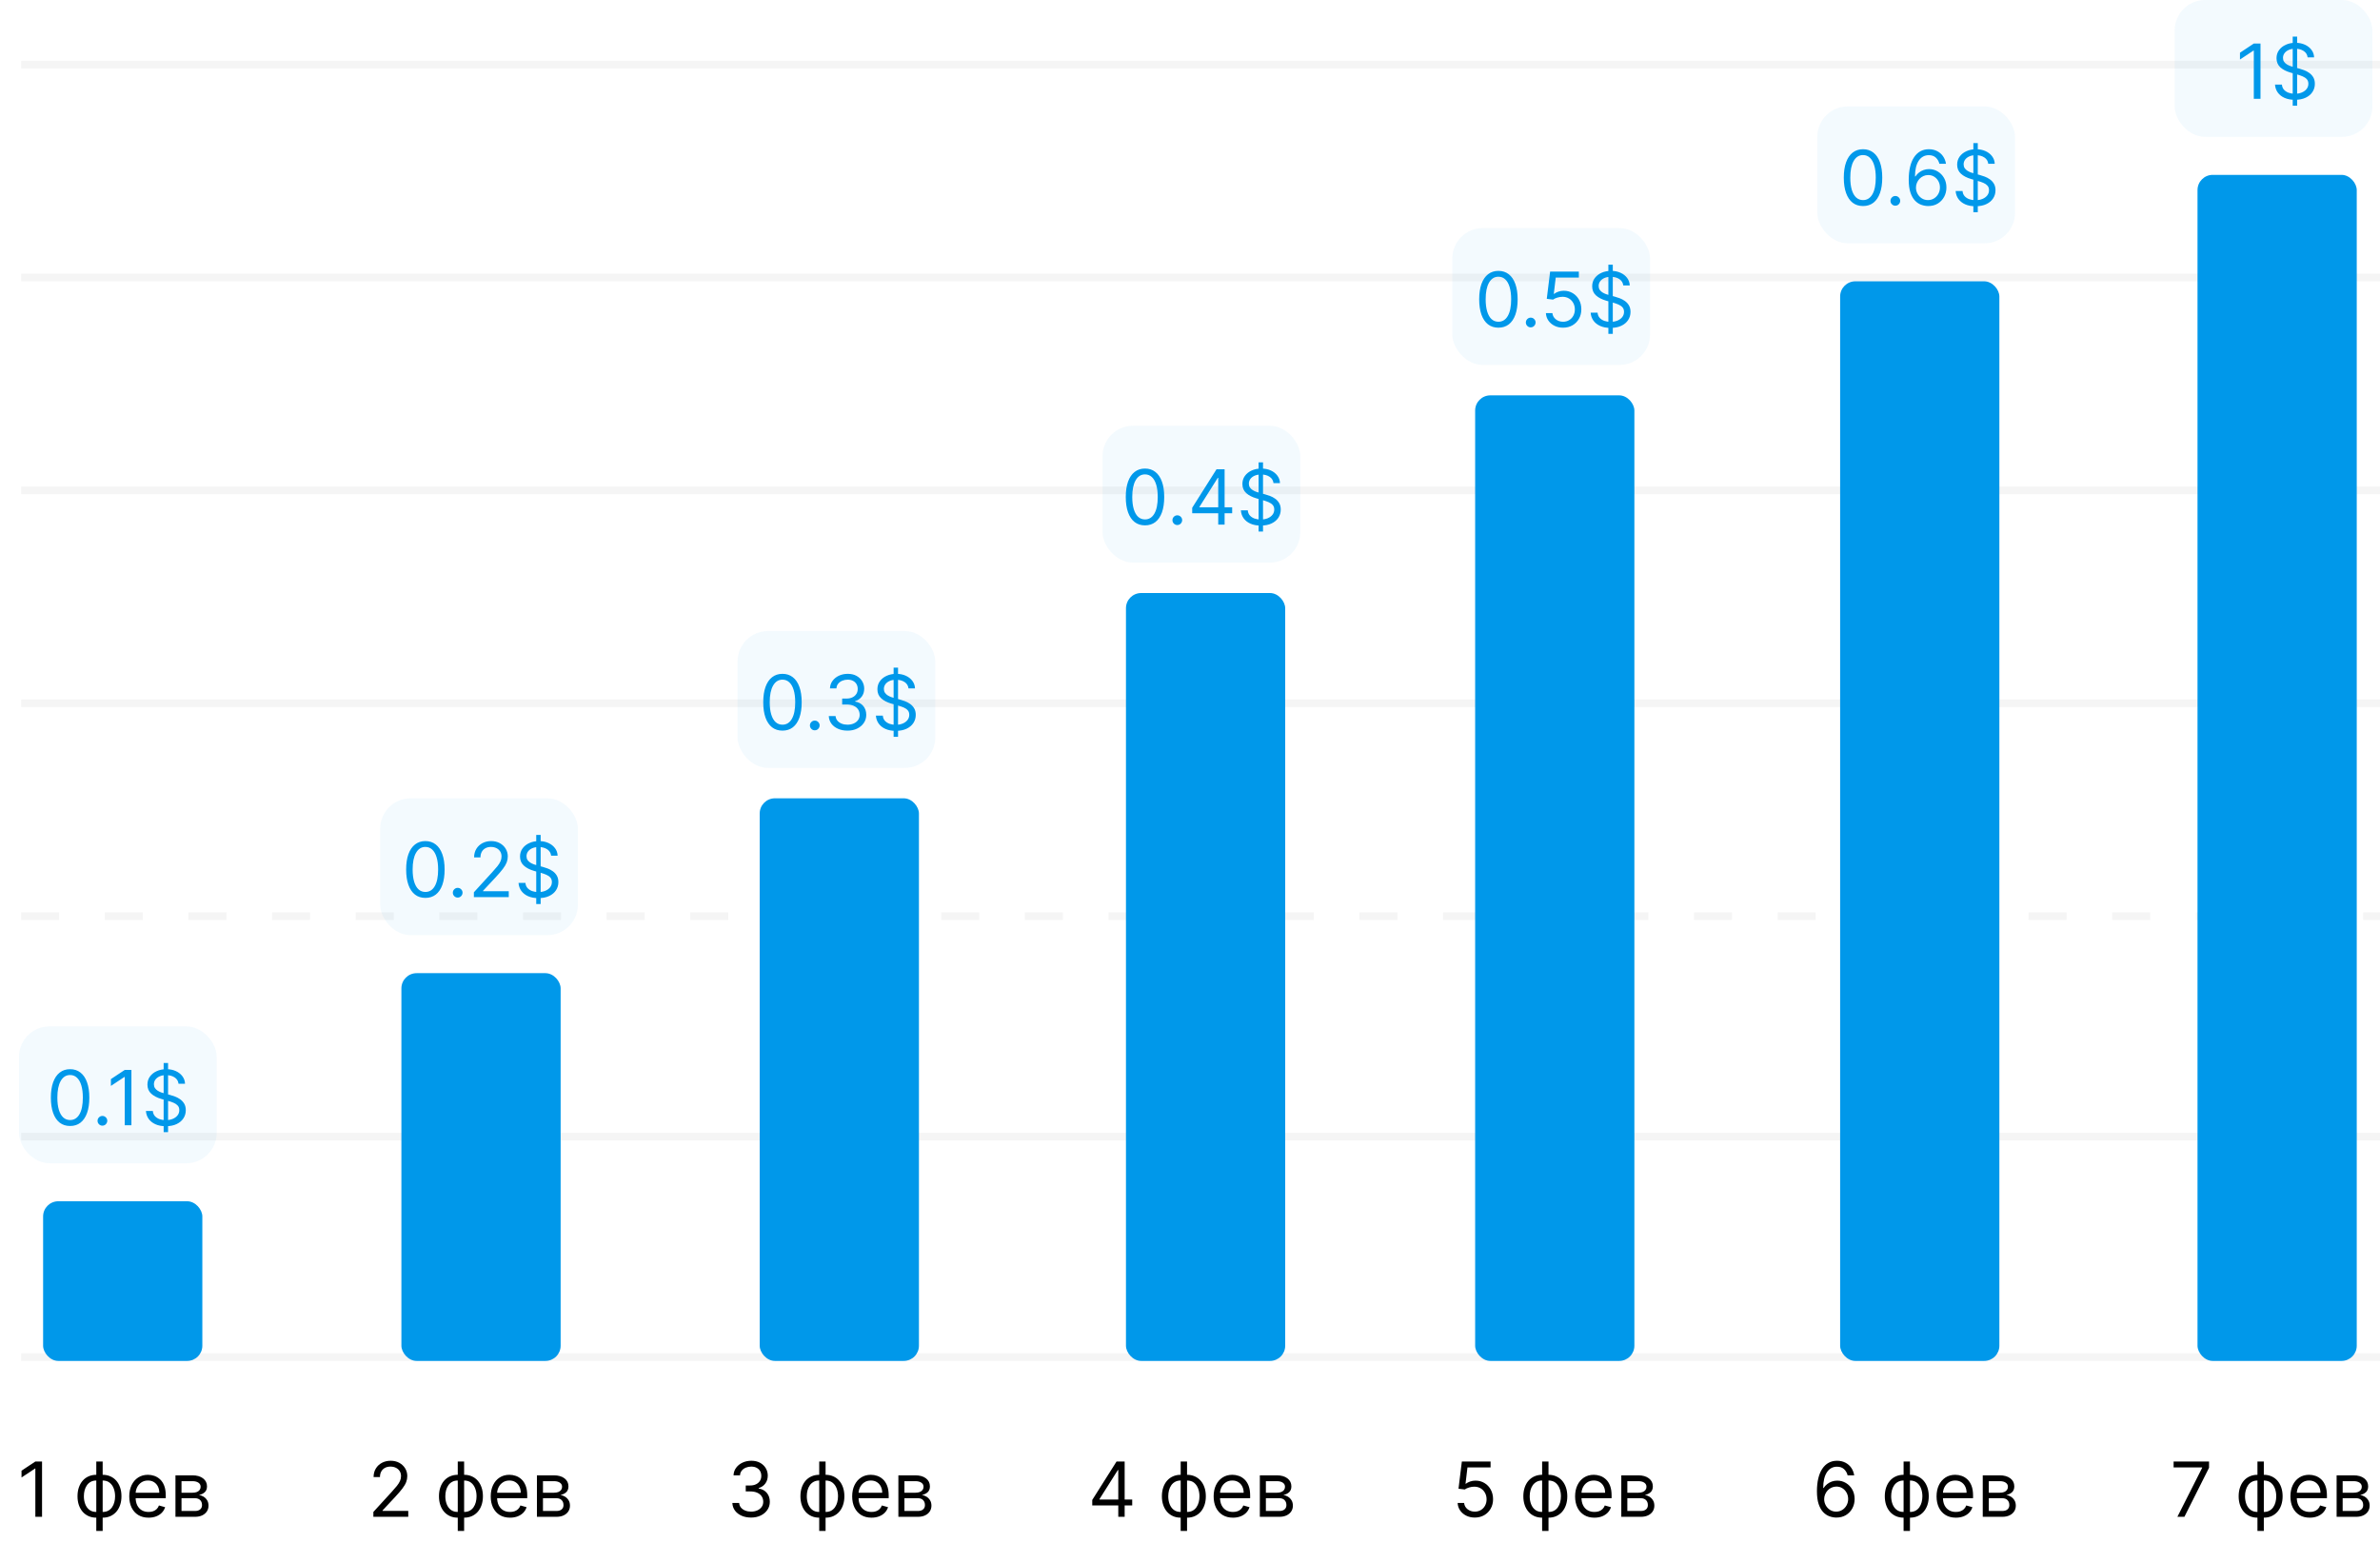
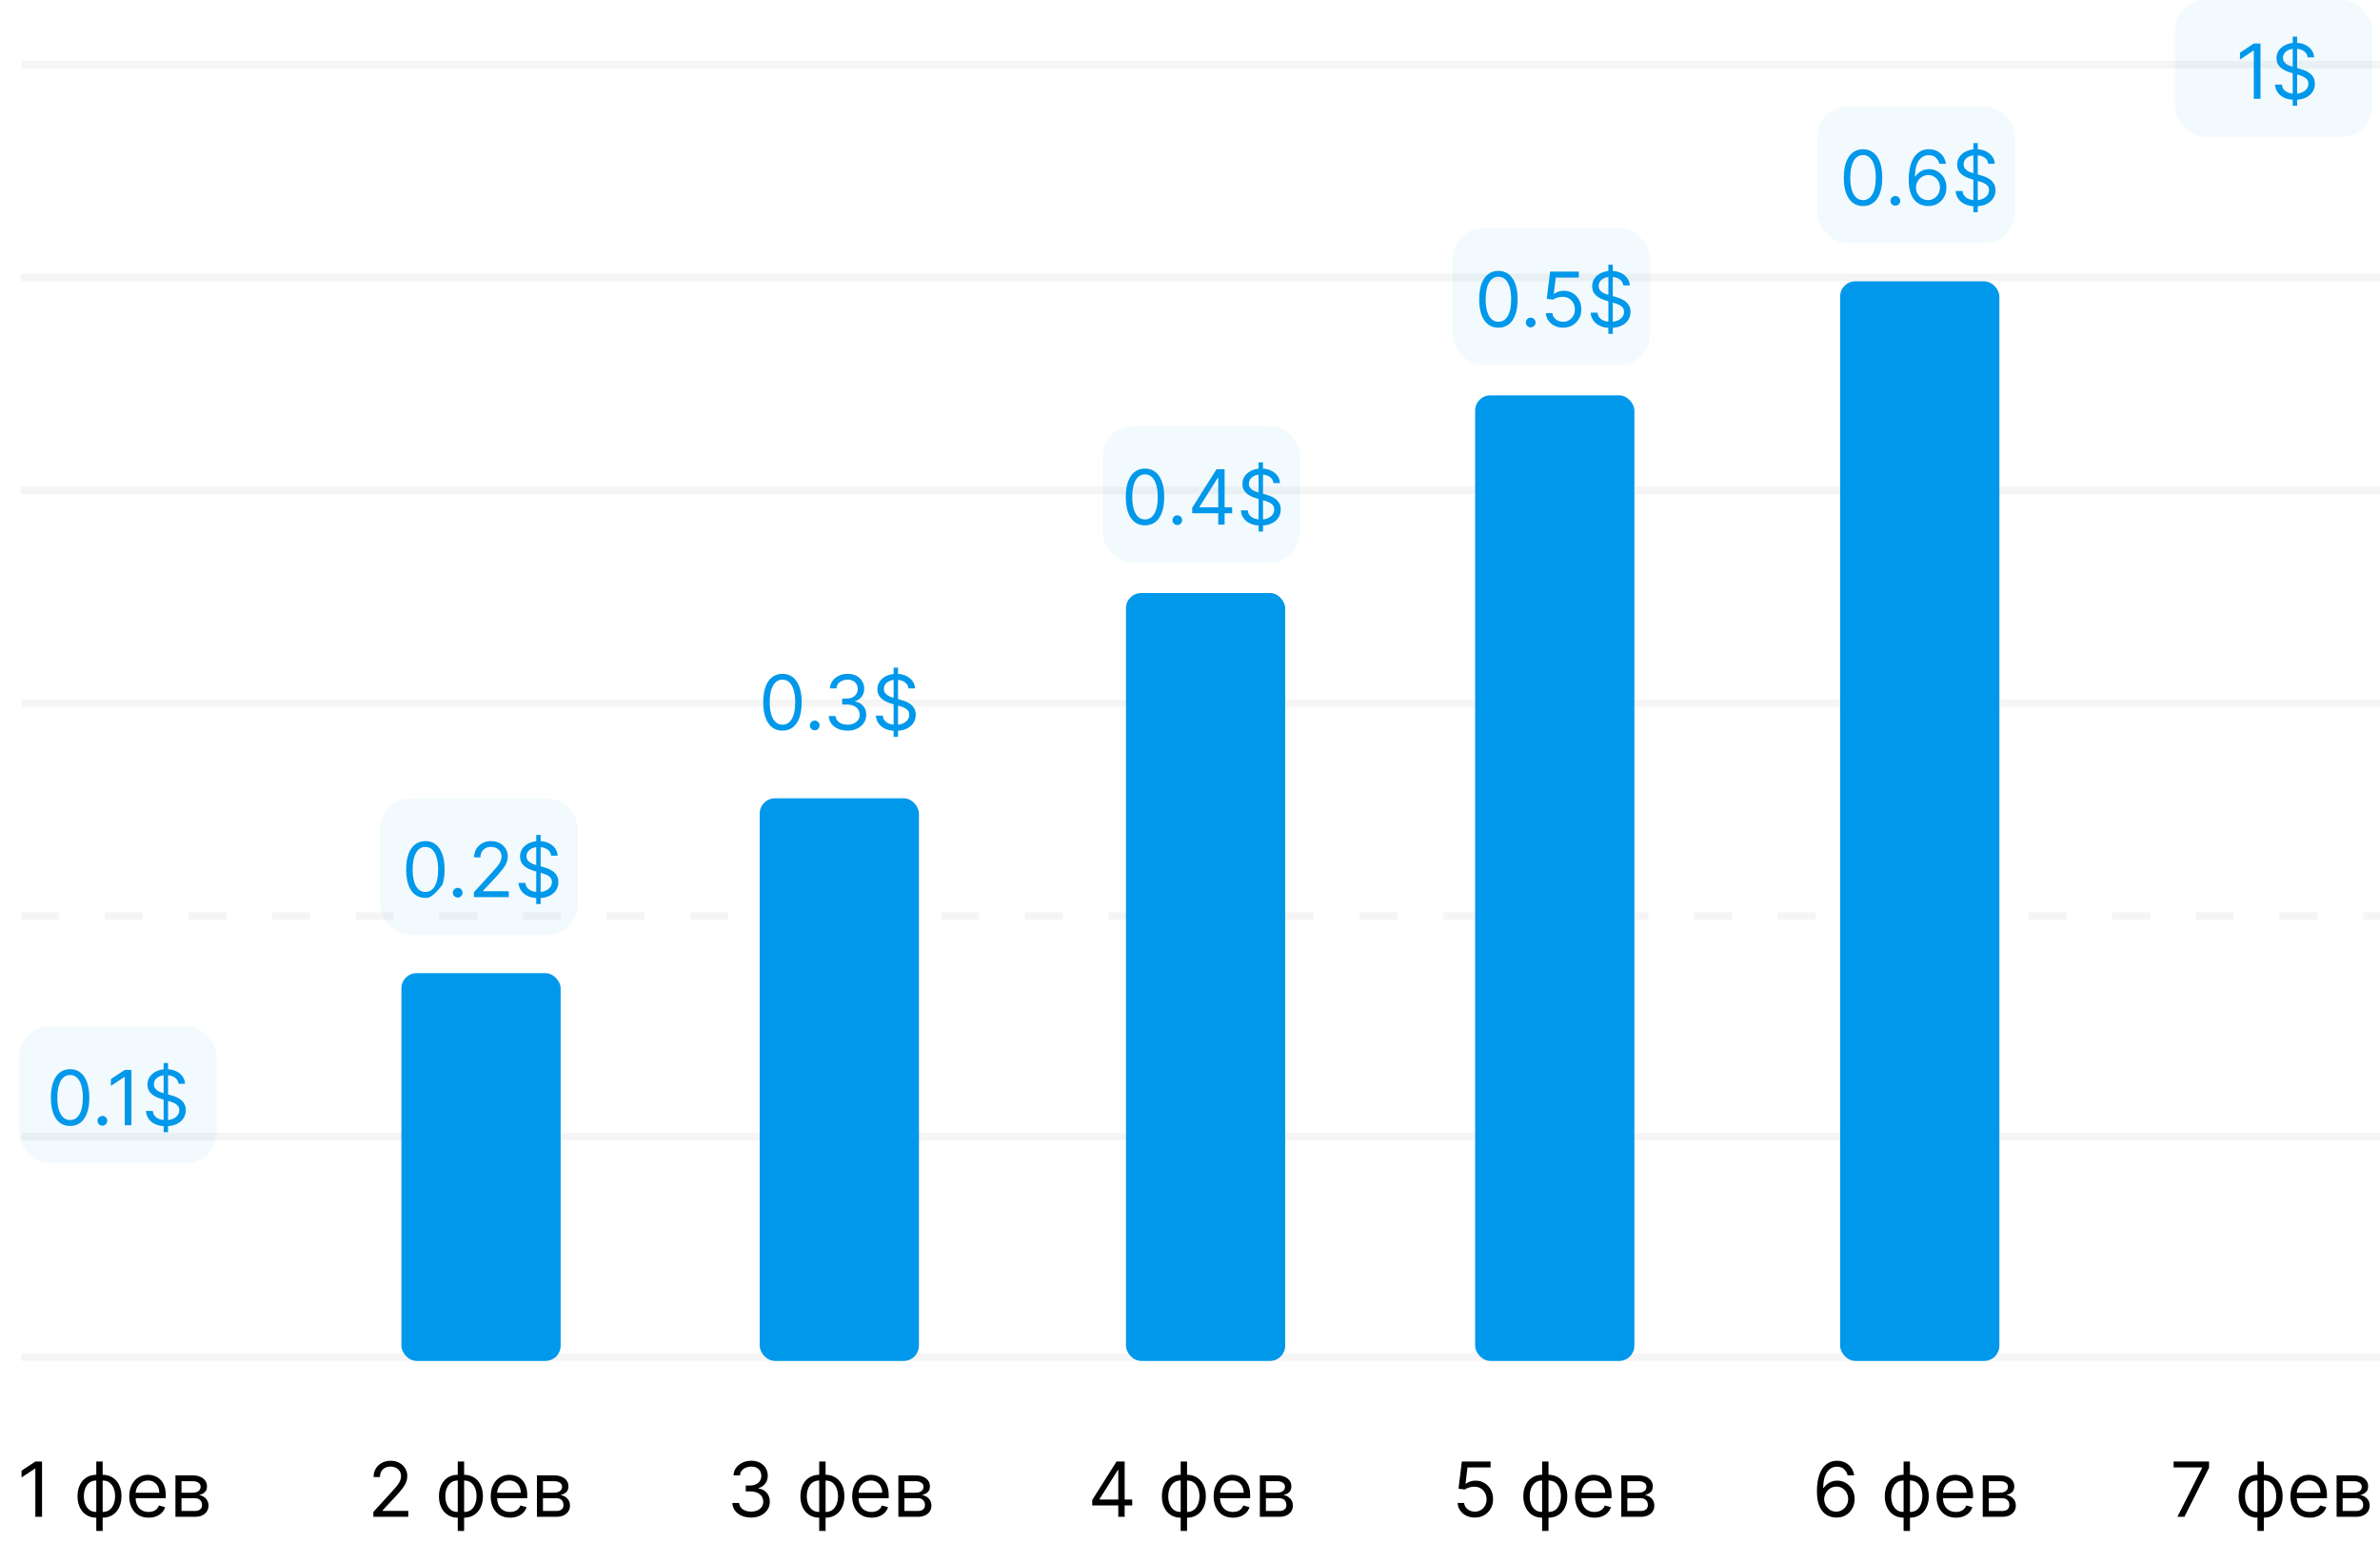
<svg xmlns="http://www.w3.org/2000/svg" width="313" height="203" viewBox="0 0 313 203" fill="none">
  <path d="M5.53 192.231V199.504H4.649V193.154H4.607L2.831 194.333V193.438L4.649 192.231H5.53ZM12.664 201.364V192.231H13.502V201.364H12.664ZM12.664 199.617C12.295 199.617 11.959 199.551 11.656 199.418C11.353 199.283 11.092 199.093 10.874 198.847C10.657 198.598 10.489 198.301 10.37 197.955C10.252 197.61 10.193 197.226 10.193 196.805C10.193 196.379 10.252 195.993 10.37 195.647C10.489 195.299 10.657 195.001 10.874 194.752C11.092 194.504 11.353 194.313 11.656 194.181C11.959 194.046 12.295 193.978 12.664 193.978H12.92V199.617H12.664ZM12.664 198.864H12.806V194.731H12.664C12.385 194.731 12.142 194.788 11.936 194.901C11.73 195.013 11.56 195.165 11.425 195.359C11.292 195.551 11.193 195.771 11.127 196.02C11.063 196.269 11.031 196.53 11.031 196.805C11.031 197.169 11.089 197.508 11.205 197.82C11.321 198.133 11.499 198.385 11.741 198.577C11.982 198.769 12.29 198.864 12.664 198.864ZM13.502 199.617H13.247V193.978H13.502C13.872 193.978 14.208 194.046 14.511 194.181C14.814 194.313 15.074 194.504 15.292 194.752C15.51 195.001 15.678 195.299 15.796 195.647C15.915 195.993 15.974 196.379 15.974 196.805C15.974 197.226 15.915 197.61 15.796 197.955C15.678 198.301 15.51 198.598 15.292 198.847C15.074 199.093 14.814 199.283 14.511 199.418C14.208 199.551 13.872 199.617 13.502 199.617ZM13.502 198.864C13.784 198.864 14.027 198.81 14.23 198.701C14.436 198.59 14.605 198.438 14.738 198.247C14.873 198.052 14.972 197.832 15.036 197.586C15.103 197.337 15.136 197.077 15.136 196.805C15.136 196.44 15.078 196.1 14.962 195.786C14.846 195.471 14.667 195.216 14.425 195.022C14.184 194.828 13.876 194.731 13.502 194.731H13.36V198.864H13.502ZM19.542 199.617C19.016 199.617 18.563 199.501 18.182 199.269C17.803 199.035 17.511 198.708 17.305 198.289C17.101 197.868 16.999 197.378 16.999 196.819C16.999 196.26 17.101 195.768 17.305 195.342C17.511 194.913 17.797 194.579 18.164 194.34C18.533 194.099 18.964 193.978 19.457 193.978C19.741 193.978 20.021 194.025 20.298 194.12C20.575 194.215 20.827 194.369 21.055 194.582C21.282 194.792 21.463 195.072 21.598 195.42C21.733 195.768 21.8 196.196 21.8 196.705V197.06H17.596V196.336H20.948C20.948 196.028 20.887 195.754 20.763 195.512C20.643 195.271 20.47 195.08 20.245 194.94C20.022 194.801 19.76 194.731 19.457 194.731C19.123 194.731 18.834 194.814 18.59 194.98C18.349 195.143 18.163 195.356 18.033 195.619C17.902 195.882 17.837 196.163 17.837 196.464V196.947C17.837 197.359 17.908 197.708 18.05 197.994C18.195 198.279 18.395 198.495 18.651 198.644C18.906 198.791 19.203 198.864 19.542 198.864C19.762 198.864 19.961 198.834 20.138 198.772C20.318 198.708 20.473 198.614 20.604 198.488C20.734 198.36 20.834 198.202 20.905 198.012L21.715 198.239C21.63 198.514 21.487 198.756 21.285 198.964C21.084 199.17 20.836 199.331 20.54 199.447C20.244 199.56 19.911 199.617 19.542 199.617ZM23.075 199.504V194.049H25.305C25.892 194.049 26.359 194.182 26.704 194.447C27.05 194.712 27.223 195.062 27.223 195.498C27.223 195.829 27.125 196.086 26.928 196.269C26.732 196.449 26.48 196.57 26.172 196.634C26.373 196.663 26.568 196.734 26.758 196.847C26.95 196.961 27.108 197.117 27.234 197.316C27.359 197.513 27.422 197.754 27.422 198.041C27.422 198.32 27.351 198.57 27.209 198.79C27.067 199.01 26.863 199.184 26.598 199.312C26.333 199.44 26.016 199.504 25.646 199.504H23.075ZM23.871 198.737H25.646C25.935 198.737 26.161 198.668 26.325 198.531C26.488 198.393 26.57 198.206 26.57 197.97C26.57 197.688 26.488 197.466 26.325 197.306C26.161 197.142 25.935 197.06 25.646 197.06H23.871V198.737ZM23.871 196.336H25.305C25.53 196.336 25.723 196.305 25.884 196.244C26.045 196.18 26.168 196.09 26.253 195.974C26.341 195.855 26.385 195.716 26.385 195.555C26.385 195.325 26.289 195.145 26.097 195.015C25.905 194.882 25.642 194.816 25.305 194.816H23.871V196.336Z" fill="#010101" />
  <path d="M49.103 199.504V198.864L51.504 196.237C51.786 195.929 52.018 195.661 52.2 195.434C52.382 195.204 52.517 194.989 52.605 194.788C52.695 194.584 52.74 194.371 52.74 194.149C52.74 193.893 52.678 193.672 52.555 193.484C52.434 193.297 52.269 193.153 52.058 193.051C51.847 192.949 51.61 192.899 51.348 192.899C51.068 192.899 50.824 192.957 50.616 193.073C50.41 193.186 50.25 193.346 50.137 193.552C50.025 193.758 49.97 193.999 49.97 194.276H49.132C49.132 193.85 49.23 193.476 49.426 193.154C49.623 192.832 49.891 192.581 50.229 192.401C50.57 192.221 50.952 192.132 51.376 192.132C51.802 192.132 52.18 192.221 52.509 192.401C52.838 192.581 53.096 192.824 53.283 193.129C53.47 193.435 53.563 193.774 53.563 194.149C53.563 194.416 53.515 194.678 53.418 194.933C53.323 195.187 53.157 195.47 52.921 195.782C52.686 196.092 52.361 196.471 51.944 196.918L50.311 198.666V198.722H53.691V199.504H49.103ZM60.201 201.364V192.231H61.039V201.364H60.201ZM60.201 199.617C59.831 199.617 59.495 199.551 59.192 199.418C58.889 199.283 58.629 199.093 58.411 198.847C58.193 198.598 58.025 198.301 57.907 197.955C57.788 197.61 57.729 197.226 57.729 196.805C57.729 196.379 57.788 195.993 57.907 195.647C58.025 195.299 58.193 195.001 58.411 194.752C58.629 194.504 58.889 194.313 59.192 194.181C59.495 194.046 59.831 193.978 60.201 193.978H60.456V199.617H60.201ZM60.201 198.864H60.343V194.731H60.201C59.921 194.731 59.679 194.788 59.473 194.901C59.267 195.013 59.096 195.165 58.961 195.359C58.829 195.551 58.729 195.771 58.663 196.02C58.599 196.269 58.567 196.53 58.567 196.805C58.567 197.169 58.625 197.508 58.741 197.82C58.857 198.133 59.036 198.385 59.277 198.577C59.519 198.769 59.827 198.864 60.201 198.864ZM61.039 199.617H60.783V193.978H61.039C61.408 193.978 61.744 194.046 62.047 194.181C62.35 194.313 62.611 194.504 62.828 194.752C63.046 195.001 63.214 195.299 63.333 195.647C63.451 195.993 63.51 196.379 63.51 196.805C63.51 197.226 63.451 197.61 63.333 197.955C63.214 198.301 63.046 198.598 62.828 198.847C62.611 199.093 62.35 199.283 62.047 199.418C61.744 199.551 61.408 199.617 61.039 199.617ZM61.039 198.864C61.32 198.864 61.563 198.81 61.767 198.701C61.973 198.59 62.142 198.438 62.275 198.247C62.409 198.052 62.509 197.832 62.573 197.586C62.639 197.337 62.672 197.077 62.672 196.805C62.672 196.44 62.614 196.1 62.498 195.786C62.382 195.471 62.203 195.216 61.962 195.022C61.721 194.828 61.413 194.731 61.039 194.731H60.897V198.864H61.039ZM67.078 199.617C66.553 199.617 66.099 199.501 65.718 199.269C65.339 199.035 65.047 198.708 64.841 198.289C64.638 197.868 64.536 197.378 64.536 196.819C64.536 196.26 64.638 195.768 64.841 195.342C65.047 194.913 65.334 194.579 65.7 194.34C66.07 194.099 66.501 193.978 66.993 193.978C67.277 193.978 67.558 194.025 67.835 194.12C68.112 194.215 68.364 194.369 68.591 194.582C68.818 194.792 68.999 195.072 69.134 195.42C69.269 195.768 69.337 196.196 69.337 196.705V197.06H65.132V196.336H68.484C68.484 196.028 68.423 195.754 68.3 195.512C68.179 195.271 68.006 195.08 67.781 194.94C67.559 194.801 67.296 194.731 66.993 194.731C66.659 194.731 66.37 194.814 66.127 194.98C65.885 195.143 65.699 195.356 65.569 195.619C65.439 195.882 65.374 196.163 65.374 196.464V196.947C65.374 197.359 65.445 197.708 65.587 197.994C65.731 198.279 65.931 198.495 66.187 198.644C66.443 198.791 66.74 198.864 67.078 198.864C67.298 198.864 67.497 198.834 67.675 198.772C67.855 198.708 68.01 198.614 68.14 198.488C68.27 198.36 68.371 198.202 68.442 198.012L69.252 198.239C69.166 198.514 69.023 198.756 68.822 198.964C68.621 199.17 68.372 199.331 68.076 199.447C67.78 199.56 67.448 199.617 67.078 199.617ZM70.612 199.504V194.049H72.842C73.429 194.049 73.895 194.182 74.241 194.447C74.587 194.712 74.759 195.062 74.759 195.498C74.759 195.829 74.661 196.086 74.465 196.269C74.268 196.449 74.016 196.57 73.708 196.634C73.909 196.663 74.105 196.734 74.294 196.847C74.486 196.961 74.645 197.117 74.77 197.316C74.895 197.513 74.958 197.754 74.958 198.041C74.958 198.32 74.887 198.57 74.745 198.79C74.603 199.01 74.4 199.184 74.134 199.312C73.869 199.44 73.552 199.504 73.183 199.504H70.612ZM71.407 198.737H73.183C73.472 198.737 73.698 198.668 73.861 198.531C74.024 198.393 74.106 198.206 74.106 197.97C74.106 197.688 74.024 197.466 73.861 197.306C73.698 197.142 73.472 197.06 73.183 197.06H71.407V198.737ZM71.407 196.336H72.842C73.067 196.336 73.26 196.305 73.421 196.244C73.582 196.18 73.705 196.09 73.79 195.974C73.877 195.855 73.921 195.716 73.921 195.555C73.921 195.325 73.825 195.145 73.634 195.015C73.442 194.882 73.178 194.816 72.842 194.816H71.407V196.336Z" fill="#010101" />
  <path d="M98.785 199.603C98.316 199.603 97.898 199.523 97.531 199.362C97.167 199.201 96.876 198.977 96.661 198.69C96.448 198.402 96.332 198.067 96.313 197.685H97.208C97.227 197.92 97.307 198.122 97.45 198.293C97.591 198.461 97.777 198.591 98.007 198.683C98.237 198.776 98.491 198.822 98.77 198.822C99.083 198.822 99.36 198.767 99.602 198.658C99.843 198.55 100.032 198.398 100.17 198.204C100.307 198.01 100.376 197.785 100.376 197.529C100.376 197.262 100.309 197.026 100.177 196.823C100.044 196.617 99.85 196.456 99.594 196.34C99.339 196.224 99.026 196.166 98.657 196.166H98.075V195.384H98.657C98.946 195.384 99.199 195.332 99.417 195.228C99.637 195.124 99.809 194.977 99.932 194.788C100.057 194.598 100.12 194.376 100.12 194.12C100.12 193.874 100.065 193.66 99.957 193.477C99.848 193.295 99.694 193.153 99.495 193.051C99.298 192.949 99.066 192.899 98.799 192.899C98.548 192.899 98.311 192.945 98.089 193.037C97.868 193.127 97.689 193.258 97.549 193.431C97.409 193.602 97.334 193.808 97.322 194.049H96.469C96.484 193.668 96.598 193.334 96.814 193.048C97.029 192.759 97.311 192.534 97.659 192.373C98.009 192.212 98.394 192.132 98.813 192.132C99.263 192.132 99.649 192.223 99.971 192.405C100.293 192.585 100.54 192.823 100.713 193.119C100.886 193.415 100.972 193.734 100.972 194.078C100.972 194.487 100.864 194.836 100.649 195.125C100.436 195.414 100.146 195.614 99.779 195.725V195.782C100.238 195.858 100.597 196.053 100.855 196.368C101.113 196.681 101.242 197.068 101.242 197.529C101.242 197.925 101.134 198.28 100.919 198.595C100.706 198.907 100.415 199.153 100.045 199.333C99.676 199.513 99.256 199.603 98.785 199.603ZM107.737 201.364V192.231H108.575V201.364H107.737ZM107.737 199.617C107.368 199.617 107.032 199.551 106.729 199.418C106.426 199.283 106.165 199.093 105.947 198.847C105.73 198.598 105.561 198.301 105.443 197.955C105.325 197.61 105.266 197.226 105.266 196.805C105.266 196.379 105.325 195.993 105.443 195.647C105.561 195.299 105.73 195.001 105.947 194.752C106.165 194.504 106.426 194.313 106.729 194.181C107.032 194.046 107.368 193.978 107.737 193.978H107.993V199.617H107.737ZM107.737 198.864H107.879V194.731H107.737C107.458 194.731 107.215 194.788 107.009 194.901C106.803 195.013 106.633 195.165 106.498 195.359C106.365 195.551 106.266 195.771 106.199 196.02C106.136 196.269 106.104 196.53 106.104 196.805C106.104 197.169 106.162 197.508 106.278 197.82C106.394 198.133 106.572 198.385 106.814 198.577C107.055 198.769 107.363 198.864 107.737 198.864ZM108.575 199.617H108.319V193.978H108.575C108.944 193.978 109.281 194.046 109.584 194.181C109.887 194.313 110.147 194.504 110.365 194.752C110.583 195.001 110.751 195.299 110.869 195.647C110.988 195.993 111.047 196.379 111.047 196.805C111.047 197.226 110.988 197.61 110.869 197.955C110.751 198.301 110.583 198.598 110.365 198.847C110.147 199.093 109.887 199.283 109.584 199.418C109.281 199.551 108.944 199.617 108.575 199.617ZM108.575 198.864C108.857 198.864 109.1 198.81 109.303 198.701C109.509 198.59 109.678 198.438 109.811 198.247C109.946 198.052 110.045 197.832 110.109 197.586C110.176 197.337 110.209 197.077 110.209 196.805C110.209 196.44 110.151 196.1 110.035 195.786C109.919 195.471 109.74 195.216 109.498 195.022C109.257 194.828 108.949 194.731 108.575 194.731H108.433V198.864H108.575ZM114.615 199.617C114.089 199.617 113.636 199.501 113.255 199.269C112.876 199.035 112.584 198.708 112.378 198.289C112.174 197.868 112.072 197.378 112.072 196.819C112.072 196.26 112.174 195.768 112.378 195.342C112.584 194.913 112.87 194.579 113.237 194.34C113.606 194.099 114.037 193.978 114.53 193.978C114.814 193.978 115.094 194.025 115.371 194.12C115.648 194.215 115.9 194.369 116.128 194.582C116.355 194.792 116.536 195.072 116.671 195.42C116.806 195.768 116.873 196.196 116.873 196.705V197.06H112.669V196.336H116.021C116.021 196.028 115.959 195.754 115.836 195.512C115.716 195.271 115.543 195.08 115.318 194.94C115.095 194.801 114.833 194.731 114.53 194.731C114.196 194.731 113.907 194.814 113.663 194.98C113.422 195.143 113.236 195.356 113.106 195.619C112.975 195.882 112.91 196.163 112.91 196.464V196.947C112.91 197.359 112.981 197.708 113.123 197.994C113.268 198.279 113.468 198.495 113.723 198.644C113.979 198.791 114.276 198.864 114.615 198.864C114.835 198.864 115.034 198.834 115.211 198.772C115.391 198.708 115.546 198.614 115.677 198.488C115.807 198.36 115.907 198.202 115.978 198.012L116.788 198.239C116.703 198.514 116.56 198.756 116.358 198.964C116.157 199.17 115.909 199.331 115.613 199.447C115.317 199.56 114.984 199.617 114.615 199.617ZM118.148 199.504V194.049H120.378C120.965 194.049 121.432 194.182 121.777 194.447C122.123 194.712 122.296 195.062 122.296 195.498C122.296 195.829 122.198 196.086 122.001 196.269C121.805 196.449 121.553 196.57 121.245 196.634C121.446 196.663 121.641 196.734 121.831 196.847C122.022 196.961 122.181 197.117 122.307 197.316C122.432 197.513 122.495 197.754 122.495 198.041C122.495 198.32 122.424 198.57 122.282 198.79C122.14 199.01 121.936 199.184 121.671 199.312C121.406 199.44 121.088 199.504 120.719 199.504H118.148ZM118.944 198.737H120.719C121.008 198.737 121.234 198.668 121.397 198.531C121.561 198.393 121.642 198.206 121.642 197.97C121.642 197.688 121.561 197.466 121.397 197.306C121.234 197.142 121.008 197.06 120.719 197.06H118.944V198.737ZM118.944 196.336H120.378C120.603 196.336 120.796 196.305 120.957 196.244C121.118 196.18 121.241 196.09 121.326 195.974C121.414 195.855 121.458 195.716 121.458 195.555C121.458 195.325 121.362 195.145 121.17 195.015C120.978 194.882 120.714 194.816 120.378 194.816H118.944V196.336Z" fill="#010101" />
  <path d="M143.644 198.012V197.288L146.84 192.231H147.366V193.353H147.011L144.596 197.174V197.231H148.9V198.012H143.644ZM147.068 199.504V197.792V197.455V192.231H147.906V199.504H147.068ZM155.274 201.364V192.231H156.112V201.364H155.274ZM155.274 199.617C154.904 199.617 154.568 199.551 154.265 199.418C153.962 199.283 153.702 199.093 153.484 198.847C153.266 198.598 153.098 198.301 152.98 197.955C152.861 197.61 152.802 197.226 152.802 196.805C152.802 196.379 152.861 195.993 152.98 195.647C153.098 195.299 153.266 195.001 153.484 194.752C153.702 194.504 153.962 194.313 154.265 194.181C154.568 194.046 154.904 193.978 155.274 193.978H155.529V199.617H155.274ZM155.274 198.864H155.416V194.731H155.274C154.994 194.731 154.752 194.788 154.546 194.901C154.34 195.013 154.169 195.165 154.034 195.359C153.902 195.551 153.802 195.771 153.736 196.02C153.672 196.269 153.64 196.53 153.64 196.805C153.64 197.169 153.698 197.508 153.814 197.82C153.93 198.133 154.109 198.385 154.35 198.577C154.592 198.769 154.899 198.864 155.274 198.864ZM156.112 199.617H155.856V193.978H156.112C156.481 193.978 156.817 194.046 157.12 194.181C157.423 194.313 157.684 194.504 157.901 194.752C158.119 195.001 158.287 195.299 158.406 195.647C158.524 195.993 158.583 196.379 158.583 196.805C158.583 197.226 158.524 197.61 158.406 197.955C158.287 198.301 158.119 198.598 157.901 198.847C157.684 199.093 157.423 199.283 157.12 199.418C156.817 199.551 156.481 199.617 156.112 199.617ZM156.112 198.864C156.393 198.864 156.636 198.81 156.84 198.701C157.046 198.59 157.215 198.438 157.347 198.247C157.482 198.052 157.582 197.832 157.646 197.586C157.712 197.337 157.745 197.077 157.745 196.805C157.745 196.44 157.687 196.1 157.571 195.786C157.455 195.471 157.276 195.216 157.035 195.022C156.793 194.828 156.486 194.731 156.112 194.731H155.97V198.864H156.112ZM162.151 199.617C161.626 199.617 161.172 199.501 160.791 199.269C160.412 199.035 160.12 198.708 159.914 198.289C159.71 197.868 159.609 197.378 159.609 196.819C159.609 196.26 159.71 195.768 159.914 195.342C160.12 194.913 160.406 194.579 160.773 194.34C161.143 194.099 161.574 193.978 162.066 193.978C162.35 193.978 162.631 194.025 162.908 194.12C163.185 194.215 163.437 194.369 163.664 194.582C163.891 194.792 164.072 195.072 164.207 195.42C164.342 195.768 164.41 196.196 164.41 196.705V197.06H160.205V196.336H163.557C163.557 196.028 163.496 195.754 163.373 195.512C163.252 195.271 163.079 195.08 162.854 194.94C162.632 194.801 162.369 194.731 162.066 194.731C161.732 194.731 161.443 194.814 161.2 194.98C160.958 195.143 160.772 195.356 160.642 195.619C160.512 195.882 160.447 196.163 160.447 196.464V196.947C160.447 197.359 160.518 197.708 160.66 197.994C160.804 198.279 161.004 198.495 161.26 198.644C161.516 198.791 161.813 198.864 162.151 198.864C162.371 198.864 162.57 198.834 162.748 198.772C162.928 198.708 163.083 198.614 163.213 198.488C163.343 198.36 163.444 198.202 163.515 198.012L164.325 198.239C164.239 198.514 164.096 198.756 163.895 198.964C163.694 199.17 163.445 199.331 163.149 199.447C162.853 199.56 162.521 199.617 162.151 199.617ZM165.685 199.504V194.049H167.915C168.502 194.049 168.968 194.182 169.314 194.447C169.659 194.712 169.832 195.062 169.832 195.498C169.832 195.829 169.734 196.086 169.538 196.269C169.341 196.449 169.089 196.57 168.781 196.634C168.982 196.663 169.178 196.734 169.367 196.847C169.559 196.961 169.717 197.117 169.843 197.316C169.968 197.513 170.031 197.754 170.031 198.041C170.031 198.32 169.96 198.57 169.818 198.79C169.676 199.01 169.472 199.184 169.207 199.312C168.942 199.44 168.625 199.504 168.256 199.504H165.685ZM166.48 198.737H168.256C168.544 198.737 168.771 198.668 168.934 198.531C169.097 198.393 169.179 198.206 169.179 197.97C169.179 197.688 169.097 197.466 168.934 197.306C168.771 197.142 168.544 197.06 168.256 197.06H166.48V198.737ZM166.48 196.336H167.915C168.14 196.336 168.333 196.305 168.494 196.244C168.655 196.18 168.778 196.09 168.863 195.974C168.95 195.855 168.994 195.716 168.994 195.555C168.994 195.325 168.898 195.145 168.707 195.015C168.515 194.882 168.251 194.816 167.915 194.816H166.48V196.336Z" fill="#010101" />
  <path d="M193.956 199.603C193.539 199.603 193.164 199.52 192.83 199.355C192.497 199.189 192.229 198.962 192.028 198.673C191.827 198.384 191.717 198.055 191.698 197.685H192.55C192.583 198.015 192.732 198.287 192.997 198.502C193.265 198.715 193.584 198.822 193.956 198.822C194.254 198.822 194.52 198.752 194.752 198.612C194.986 198.473 195.169 198.281 195.302 198.037C195.437 197.791 195.504 197.513 195.504 197.203C195.504 196.885 195.435 196.602 195.295 196.354C195.158 196.103 194.968 195.905 194.727 195.761C194.485 195.616 194.209 195.543 193.899 195.541C193.677 195.538 193.448 195.573 193.214 195.644C192.98 195.712 192.787 195.801 192.635 195.91L191.811 195.81L192.252 192.231H196.03V193.012H192.99L192.735 195.157H192.777C192.926 195.039 193.113 194.94 193.338 194.862C193.563 194.784 193.797 194.745 194.041 194.745C194.486 194.745 194.883 194.852 195.231 195.065C195.581 195.275 195.856 195.564 196.055 195.931C196.256 196.298 196.357 196.717 196.357 197.188C196.357 197.652 196.253 198.067 196.044 198.431C195.838 198.793 195.554 199.08 195.192 199.291C194.83 199.499 194.418 199.603 193.956 199.603ZM202.81 201.364V192.231H203.648V201.364H202.81ZM202.81 199.617C202.441 199.617 202.104 199.551 201.801 199.418C201.498 199.283 201.238 199.093 201.02 198.847C200.802 198.598 200.634 198.301 200.516 197.955C200.398 197.61 200.338 197.226 200.338 196.805C200.338 196.379 200.398 195.993 200.516 195.647C200.634 195.299 200.802 195.001 201.02 194.752C201.238 194.504 201.498 194.313 201.801 194.181C202.104 194.046 202.441 193.978 202.81 193.978H203.066V199.617H202.81ZM202.81 198.864H202.952V194.731H202.81C202.531 194.731 202.288 194.788 202.082 194.901C201.876 195.013 201.706 195.165 201.571 195.359C201.438 195.551 201.339 195.771 201.272 196.02C201.208 196.269 201.176 196.53 201.176 196.805C201.176 197.169 201.234 197.508 201.35 197.82C201.466 198.133 201.645 198.385 201.887 198.577C202.128 198.769 202.436 198.864 202.81 198.864ZM203.648 199.617H203.392V193.978H203.648C204.017 193.978 204.354 194.046 204.657 194.181C204.96 194.313 205.22 194.504 205.438 194.752C205.656 195.001 205.824 195.299 205.942 195.647C206.06 195.993 206.12 196.379 206.12 196.805C206.12 197.226 206.06 197.61 205.942 197.955C205.824 198.301 205.656 198.598 205.438 198.847C205.22 199.093 204.96 199.283 204.657 199.418C204.354 199.551 204.017 199.617 203.648 199.617ZM203.648 198.864C203.93 198.864 204.172 198.81 204.376 198.701C204.582 198.59 204.751 198.438 204.884 198.247C205.019 198.052 205.118 197.832 205.182 197.586C205.248 197.337 205.282 197.077 205.282 196.805C205.282 196.44 205.224 196.1 205.108 195.786C204.992 195.471 204.813 195.216 204.571 195.022C204.33 194.828 204.022 194.731 203.648 194.731H203.506V198.864H203.648ZM209.688 199.617C209.162 199.617 208.709 199.501 208.328 199.269C207.949 199.035 207.656 198.708 207.45 198.289C207.247 197.868 207.145 197.378 207.145 196.819C207.145 196.26 207.247 195.768 207.45 195.342C207.656 194.913 207.943 194.579 208.31 194.34C208.679 194.099 209.11 193.978 209.602 193.978C209.887 193.978 210.167 194.025 210.444 194.12C210.721 194.215 210.973 194.369 211.2 194.582C211.428 194.792 211.609 195.072 211.744 195.42C211.879 195.768 211.946 196.196 211.946 196.705V197.06H207.742V196.336H211.094C211.094 196.028 211.032 195.754 210.909 195.512C210.788 195.271 210.616 195.08 210.391 194.94C210.168 194.801 209.905 194.731 209.602 194.731C209.269 194.731 208.98 194.814 208.736 194.98C208.494 195.143 208.309 195.356 208.178 195.619C208.048 195.882 207.983 196.163 207.983 196.464V196.947C207.983 197.359 208.054 197.708 208.196 197.994C208.341 198.279 208.541 198.495 208.796 198.644C209.052 198.791 209.349 198.864 209.688 198.864C209.908 198.864 210.107 198.834 210.284 198.772C210.464 198.708 210.619 198.614 210.749 198.488C210.88 198.36 210.98 198.202 211.051 198.012L211.861 198.239C211.776 198.514 211.632 198.756 211.431 198.964C211.23 199.17 210.981 199.331 210.686 199.447C210.39 199.56 210.057 199.617 209.688 199.617ZM213.221 199.504V194.049H215.451C216.038 194.049 216.505 194.182 216.85 194.447C217.196 194.712 217.369 195.062 217.369 195.498C217.369 195.829 217.271 196.086 217.074 196.269C216.878 196.449 216.625 196.57 216.318 196.634C216.519 196.663 216.714 196.734 216.904 196.847C217.095 196.961 217.254 197.117 217.379 197.316C217.505 197.513 217.568 197.754 217.568 198.041C217.568 198.32 217.497 198.57 217.355 198.79C217.213 199.01 217.009 199.184 216.744 199.312C216.479 199.44 216.161 199.504 215.792 199.504H213.221ZM214.016 198.737H215.792C216.081 198.737 216.307 198.668 216.47 198.531C216.634 198.393 216.715 198.206 216.715 197.97C216.715 197.688 216.634 197.466 216.47 197.306C216.307 197.142 216.081 197.06 215.792 197.06H214.016V198.737ZM214.016 196.336H215.451C215.676 196.336 215.869 196.305 216.03 196.244C216.191 196.18 216.314 196.09 216.399 195.974C216.487 195.855 216.531 195.716 216.531 195.555C216.531 195.325 216.435 195.145 216.243 195.015C216.051 194.882 215.787 194.816 215.451 194.816H214.016V196.336Z" fill="#010101" />
  <path d="M241.478 199.603C241.18 199.598 240.882 199.542 240.583 199.433C240.285 199.324 240.013 199.14 239.767 198.882C239.52 198.622 239.323 198.27 239.174 197.828C239.025 197.382 238.95 196.824 238.95 196.151C238.95 195.507 239.01 194.937 239.131 194.44C239.252 193.94 239.427 193.52 239.657 193.179C239.886 192.836 240.163 192.575 240.488 192.398C240.814 192.22 241.182 192.132 241.592 192.132C241.999 192.132 242.361 192.213 242.679 192.377C242.998 192.538 243.259 192.762 243.46 193.051C243.661 193.34 243.791 193.673 243.851 194.049H242.984C242.904 193.722 242.747 193.451 242.515 193.236C242.283 193.02 241.976 192.913 241.592 192.913C241.029 192.913 240.585 193.158 240.26 193.648C239.938 194.138 239.776 194.826 239.774 195.711H239.831C239.963 195.51 240.121 195.338 240.303 195.196C240.488 195.052 240.691 194.94 240.914 194.862C241.136 194.784 241.372 194.745 241.62 194.745C242.037 194.745 242.418 194.849 242.764 195.058C243.109 195.264 243.386 195.549 243.595 195.913C243.803 196.276 243.907 196.691 243.907 197.16C243.907 197.61 243.807 198.022 243.605 198.396C243.404 198.767 243.121 199.063 242.757 199.283C242.395 199.501 241.968 199.608 241.478 199.603ZM241.478 198.822C241.777 198.822 242.044 198.747 242.281 198.598C242.52 198.449 242.708 198.249 242.846 197.998C242.985 197.747 243.055 197.468 243.055 197.16C243.055 196.859 242.988 196.586 242.853 196.34C242.72 196.091 242.537 195.893 242.302 195.747C242.07 195.6 241.805 195.526 241.507 195.526C241.282 195.526 241.072 195.571 240.878 195.661C240.684 195.749 240.514 195.87 240.367 196.024C240.222 196.177 240.109 196.354 240.026 196.553C239.943 196.749 239.902 196.956 239.902 197.174C239.902 197.463 239.969 197.733 240.104 197.984C240.241 198.235 240.428 198.437 240.665 198.591C240.904 198.745 241.175 198.822 241.478 198.822ZM250.346 201.364V192.231H251.184V201.364H250.346ZM250.346 199.617C249.977 199.617 249.641 199.551 249.338 199.418C249.035 199.283 248.774 199.093 248.557 198.847C248.339 198.598 248.171 198.301 248.052 197.955C247.934 197.61 247.875 197.226 247.875 196.805C247.875 196.379 247.934 195.993 248.052 195.647C248.171 195.299 248.339 195.001 248.557 194.752C248.774 194.504 249.035 194.313 249.338 194.181C249.641 194.046 249.977 193.978 250.346 193.978H250.602V199.617H250.346ZM250.346 198.864H250.488V194.731H250.346C250.067 194.731 249.824 194.788 249.618 194.901C249.412 195.013 249.242 195.165 249.107 195.359C248.974 195.551 248.875 195.771 248.809 196.02C248.745 196.269 248.713 196.53 248.713 196.805C248.713 197.169 248.771 197.508 248.887 197.82C249.003 198.133 249.182 198.385 249.423 198.577C249.665 198.769 249.972 198.864 250.346 198.864ZM251.184 199.617H250.929V193.978H251.184C251.554 193.978 251.89 194.046 252.193 194.181C252.496 194.313 252.756 194.504 252.974 194.752C253.192 195.001 253.36 195.299 253.479 195.647C253.597 195.993 253.656 196.379 253.656 196.805C253.656 197.226 253.597 197.61 253.479 197.955C253.36 198.301 253.192 198.598 252.974 198.847C252.756 199.093 252.496 199.283 252.193 199.418C251.89 199.551 251.554 199.617 251.184 199.617ZM251.184 198.864C251.466 198.864 251.709 198.81 251.912 198.701C252.118 198.59 252.288 198.438 252.42 198.247C252.555 198.052 252.655 197.832 252.719 197.586C252.785 197.337 252.818 197.077 252.818 196.805C252.818 196.44 252.76 196.1 252.644 195.786C252.528 195.471 252.349 195.216 252.108 195.022C251.866 194.828 251.559 194.731 251.184 194.731H251.042V198.864H251.184ZM257.224 199.617C256.699 199.617 256.245 199.501 255.864 199.269C255.485 199.035 255.193 198.708 254.987 198.289C254.783 197.868 254.681 197.378 254.681 196.819C254.681 196.26 254.783 195.768 254.987 195.342C255.193 194.913 255.479 194.579 255.846 194.34C256.216 194.099 256.646 193.978 257.139 193.978C257.423 193.978 257.703 194.025 257.98 194.12C258.257 194.215 258.51 194.369 258.737 194.582C258.964 194.792 259.145 195.072 259.28 195.42C259.415 195.768 259.483 196.196 259.483 196.705V197.06H255.278V196.336H258.63C258.63 196.028 258.569 195.754 258.446 195.512C258.325 195.271 258.152 195.08 257.927 194.94C257.705 194.801 257.442 194.731 257.139 194.731C256.805 194.731 256.516 194.814 256.272 194.98C256.031 195.143 255.845 195.356 255.715 195.619C255.585 195.882 255.52 196.163 255.52 196.464V196.947C255.52 197.359 255.591 197.708 255.733 197.994C255.877 198.279 256.077 198.495 256.333 198.644C256.588 198.791 256.886 198.864 257.224 198.864C257.444 198.864 257.643 198.834 257.821 198.772C258.001 198.708 258.156 198.614 258.286 198.488C258.416 198.36 258.517 198.202 258.588 198.012L259.397 198.239C259.312 198.514 259.169 198.756 258.968 198.964C258.766 199.17 258.518 199.331 258.222 199.447C257.926 199.56 257.593 199.617 257.224 199.617ZM260.757 199.504V194.049H262.988C263.575 194.049 264.041 194.182 264.387 194.447C264.732 194.712 264.905 195.062 264.905 195.498C264.905 195.829 264.807 196.086 264.61 196.269C264.414 196.449 264.162 196.57 263.854 196.634C264.055 196.663 264.251 196.734 264.44 196.847C264.632 196.961 264.79 197.117 264.916 197.316C265.041 197.513 265.104 197.754 265.104 198.041C265.104 198.32 265.033 198.57 264.891 198.79C264.749 199.01 264.545 199.184 264.28 199.312C264.015 199.44 263.698 199.504 263.328 199.504H260.757ZM261.553 198.737H263.328C263.617 198.737 263.843 198.668 264.007 198.531C264.17 198.393 264.252 198.206 264.252 197.97C264.252 197.688 264.17 197.466 264.007 197.306C263.843 197.142 263.617 197.06 263.328 197.06H261.553V198.737ZM261.553 196.336H262.988C263.212 196.336 263.405 196.305 263.566 196.244C263.727 196.18 263.851 196.09 263.936 195.974C264.023 195.855 264.067 195.716 264.067 195.555C264.067 195.325 263.971 195.145 263.779 195.015C263.588 194.882 263.324 194.816 262.988 194.816H261.553V196.336Z" fill="#010101" />
  <path d="M286.355 199.504L289.607 193.069V193.012H285.857V192.231H290.517V193.055L287.278 199.504H286.355ZM296.883 201.364V192.231H297.721V201.364H296.883ZM296.883 199.617C296.514 199.617 296.177 199.551 295.874 199.418C295.571 199.283 295.311 199.093 295.093 198.847C294.875 198.598 294.707 198.301 294.589 197.955C294.47 197.61 294.411 197.226 294.411 196.805C294.411 196.379 294.47 195.993 294.589 195.647C294.707 195.299 294.875 195.001 295.093 194.752C295.311 194.504 295.571 194.313 295.874 194.181C296.177 194.046 296.514 193.978 296.883 193.978H297.139V199.617H296.883ZM296.883 198.864H297.025V194.731H296.883C296.604 194.731 296.361 194.788 296.155 194.901C295.949 195.013 295.778 195.165 295.644 195.359C295.511 195.551 295.412 195.771 295.345 196.02C295.281 196.269 295.249 196.53 295.249 196.805C295.249 197.169 295.307 197.508 295.423 197.82C295.539 198.133 295.718 198.385 295.96 198.577C296.201 198.769 296.509 198.864 296.883 198.864ZM297.721 199.617H297.465V193.978H297.721C298.09 193.978 298.426 194.046 298.729 194.181C299.032 194.313 299.293 194.504 299.511 194.752C299.729 195.001 299.897 195.299 300.015 195.647C300.133 195.993 300.193 196.379 300.193 196.805C300.193 197.226 300.133 197.61 300.015 197.955C299.897 198.301 299.729 198.598 299.511 198.847C299.293 199.093 299.032 199.283 298.729 199.418C298.426 199.551 298.09 199.617 297.721 199.617ZM297.721 198.864C298.003 198.864 298.245 198.81 298.449 198.701C298.655 198.59 298.824 198.438 298.957 198.247C299.092 198.052 299.191 197.832 299.255 197.586C299.321 197.337 299.354 197.077 299.354 196.805C299.354 196.44 299.296 196.1 299.18 195.786C299.064 195.471 298.886 195.216 298.644 195.022C298.403 194.828 298.095 194.731 297.721 194.731H297.579V198.864H297.721ZM303.761 199.617C303.235 199.617 302.782 199.501 302.4 199.269C302.022 199.035 301.729 198.708 301.523 198.289C301.32 197.868 301.218 197.378 301.218 196.819C301.218 196.26 301.32 195.768 301.523 195.342C301.729 194.913 302.016 194.579 302.383 194.34C302.752 194.099 303.183 193.978 303.675 193.978C303.959 193.978 304.24 194.025 304.517 194.12C304.794 194.215 305.046 194.369 305.273 194.582C305.501 194.792 305.682 195.072 305.817 195.42C305.952 195.768 306.019 196.196 306.019 196.705V197.06H301.814V196.336H305.167C305.167 196.028 305.105 195.754 304.982 195.512C304.861 195.271 304.689 195.08 304.464 194.94C304.241 194.801 303.978 194.731 303.675 194.731C303.341 194.731 303.053 194.814 302.809 194.98C302.567 195.143 302.381 195.356 302.251 195.619C302.121 195.882 302.056 196.163 302.056 196.464V196.947C302.056 197.359 302.127 197.708 302.269 197.994C302.413 198.279 302.614 198.495 302.869 198.644C303.125 198.791 303.422 198.864 303.761 198.864C303.981 198.864 304.18 198.834 304.357 198.772C304.537 198.708 304.692 198.614 304.822 198.488C304.953 198.36 305.053 198.202 305.124 198.012L305.934 198.239C305.849 198.514 305.705 198.756 305.504 198.964C305.303 199.17 305.054 199.331 304.758 199.447C304.462 199.56 304.13 199.617 303.761 199.617ZM307.294 199.504V194.049H309.524C310.111 194.049 310.578 194.182 310.923 194.447C311.269 194.712 311.442 195.062 311.442 195.498C311.442 195.829 311.343 196.086 311.147 196.269C310.95 196.449 310.698 196.57 310.39 196.634C310.592 196.663 310.787 196.734 310.976 196.847C311.168 196.961 311.327 197.117 311.452 197.316C311.578 197.513 311.64 197.754 311.64 198.041C311.64 198.32 311.569 198.57 311.427 198.79C311.285 199.01 311.082 199.184 310.817 199.312C310.551 199.44 310.234 199.504 309.865 199.504H307.294ZM308.089 198.737H309.865C310.154 198.737 310.38 198.668 310.543 198.531C310.707 198.393 310.788 198.206 310.788 197.97C310.788 197.688 310.707 197.466 310.543 197.306C310.38 197.142 310.154 197.06 309.865 197.06H308.089V198.737ZM308.089 196.336H309.524C309.749 196.336 309.942 196.305 310.103 196.244C310.264 196.18 310.387 196.09 310.472 195.974C310.56 195.855 310.604 195.716 310.604 195.555C310.604 195.325 310.508 195.145 310.316 195.015C310.124 194.882 309.86 194.816 309.524 194.816H308.089V196.336Z" fill="#010101" />
  <line x1="3.281" y1="178.5" x2="312.5" y2="178.5" stroke="black" stroke-opacity="0.04" stroke-linecap="square" />
  <line x1="3.281" y1="149.5" x2="312.5" y2="149.5" stroke="black" stroke-opacity="0.04" stroke-linecap="square" />
  <line x1="3.281" y1="120.5" x2="312.5" y2="120.5" stroke="black" stroke-opacity="0.04" stroke-linecap="square" stroke-dasharray="4 7" />
  <line x1="3.281" y1="92.5" x2="312.5" y2="92.5" stroke="black" stroke-opacity="0.04" stroke-linecap="square" />
  <line x1="3.281" y1="64.5" x2="312.5" y2="64.5" stroke="black" stroke-opacity="0.04" stroke-linecap="square" />
  <line x1="3.281" y1="36.5" x2="312.5" y2="36.5" stroke="black" stroke-opacity="0.04" stroke-linecap="square" />
  <line x1="3.281" y1="8.5" x2="312.5" y2="8.5" stroke="black" stroke-opacity="0.04" stroke-linecap="square" />
-   <rect x="5.669" y="158" width="20.942" height="21" rx="2" fill="#0098EA" />
-   <rect x="289" y="23" width="20.942" height="156" rx="2" fill="#0098EA" />
  <rect x="52.789" y="128" width="20.942" height="51" rx="2" fill="#0098EA" />
  <rect x="99.91" y="105" width="20.942" height="74" rx="2" fill="#0098EA" />
  <rect x="148.078" y="78" width="20.942" height="101" rx="2" fill="#0098EA" />
  <rect x="194" y="52" width="20.942" height="127" rx="2" fill="#0098EA" />
  <rect x="242" y="37" width="20.942" height="142" rx="2" fill="#0098EA" />
  <rect x="286" width="26" height="18" rx="4" fill="#0098EA" fill-opacity="0.05" />
  <path d="M297.284 5.727V13H296.404V6.651H296.361L294.585 7.83V6.935L296.404 5.727H297.284ZM301.521 13.909V4.818H302.103V13.909H301.521ZM303.481 7.545C303.438 7.186 303.266 6.906 302.963 6.707C302.66 6.509 302.288 6.409 301.847 6.409C301.526 6.409 301.244 6.461 301.002 6.565C300.763 6.67 300.576 6.813 300.441 6.995C300.309 7.177 300.242 7.384 300.242 7.616C300.242 7.811 300.289 7.978 300.381 8.117C300.476 8.255 300.596 8.369 300.743 8.462C300.89 8.552 301.044 8.626 301.205 8.685C301.366 8.742 301.514 8.788 301.649 8.824L302.387 9.023C302.577 9.072 302.787 9.141 303.019 9.229C303.254 9.316 303.477 9.436 303.691 9.587C303.906 9.737 304.084 9.928 304.223 10.163C304.363 10.397 304.433 10.685 304.433 11.026C304.433 11.419 304.33 11.774 304.124 12.091C303.92 12.408 303.622 12.66 303.229 12.847C302.838 13.034 302.364 13.128 301.805 13.128C301.284 13.128 300.833 13.044 300.452 12.876C300.073 12.708 299.775 12.473 299.557 12.173C299.342 11.872 299.22 11.523 299.191 11.125H300.1C300.124 11.4 300.216 11.627 300.377 11.807C300.541 11.984 300.747 12.117 300.995 12.204C301.246 12.29 301.516 12.332 301.805 12.332C302.141 12.332 302.443 12.278 302.71 12.169C302.978 12.058 303.19 11.904 303.346 11.707C303.502 11.508 303.58 11.277 303.58 11.011C303.58 10.77 303.513 10.573 303.378 10.422C303.243 10.27 303.066 10.147 302.845 10.053C302.625 9.958 302.387 9.875 302.132 9.804L301.237 9.548C300.669 9.385 300.219 9.152 299.887 8.849C299.556 8.546 299.39 8.149 299.39 7.659C299.39 7.252 299.5 6.897 299.72 6.594C299.943 6.288 300.241 6.052 300.615 5.884C300.992 5.713 301.412 5.628 301.876 5.628C302.345 5.628 302.761 5.712 303.126 5.88C303.49 6.046 303.779 6.273 303.992 6.562C304.208 6.851 304.321 7.178 304.333 7.545H303.481Z" fill="#0098EA" />
  <rect x="239" y="14" width="26" height="18" rx="4" fill="#0098EA" fill-opacity="0.05" />
  <path d="M245.012 27.099C244.477 27.099 244.021 26.954 243.645 26.663C243.268 26.369 242.98 25.944 242.782 25.388C242.583 24.829 242.483 24.154 242.483 23.364C242.483 22.578 242.583 21.907 242.782 21.35C242.983 20.791 243.272 20.365 243.648 20.072C244.027 19.776 244.481 19.628 245.012 19.628C245.542 19.628 245.995 19.776 246.372 20.072C246.751 20.365 247.039 20.791 247.238 21.35C247.44 21.907 247.54 22.578 247.54 23.364C247.54 24.154 247.441 24.829 247.242 25.388C247.043 25.944 246.755 26.369 246.379 26.663C246.002 26.954 245.547 27.099 245.012 27.099ZM245.012 26.318C245.542 26.318 245.954 26.062 246.248 25.551C246.541 25.04 246.688 24.311 246.688 23.364C246.688 22.734 246.62 22.198 246.485 21.755C246.353 21.312 246.161 20.975 245.91 20.743C245.662 20.511 245.362 20.395 245.012 20.395C244.486 20.395 244.075 20.654 243.779 21.173C243.484 21.689 243.336 22.419 243.336 23.364C243.336 23.993 243.402 24.528 243.534 24.969C243.667 25.409 243.858 25.744 244.106 25.974C244.357 26.203 244.659 26.318 245.012 26.318ZM249.261 27.057C249.085 27.057 248.935 26.994 248.81 26.869C248.684 26.743 248.621 26.593 248.621 26.418C248.621 26.242 248.684 26.092 248.81 25.967C248.935 25.841 249.085 25.778 249.261 25.778C249.436 25.778 249.586 25.841 249.712 25.967C249.837 26.092 249.9 26.242 249.9 26.418C249.9 26.534 249.87 26.64 249.811 26.737C249.754 26.834 249.677 26.912 249.58 26.972C249.486 27.028 249.379 27.057 249.261 27.057ZM253.55 27.099C253.252 27.095 252.954 27.038 252.656 26.929C252.357 26.82 252.085 26.637 251.839 26.379C251.593 26.118 251.395 25.767 251.246 25.324C251.097 24.879 251.022 24.32 251.022 23.648C251.022 23.004 251.082 22.433 251.203 21.936C251.324 21.437 251.499 21.016 251.729 20.675C251.958 20.332 252.235 20.072 252.56 19.894C252.886 19.717 253.254 19.628 253.664 19.628C254.071 19.628 254.433 19.709 254.751 19.873C255.07 20.034 255.331 20.259 255.532 20.548C255.733 20.836 255.863 21.169 255.923 21.546H255.056C254.976 21.219 254.819 20.948 254.587 20.732C254.355 20.517 254.048 20.409 253.664 20.409C253.101 20.409 252.657 20.654 252.332 21.144C252.01 21.634 251.848 22.322 251.846 23.207H251.903C252.035 23.006 252.193 22.834 252.375 22.692C252.56 22.548 252.763 22.437 252.986 22.359C253.208 22.28 253.444 22.241 253.692 22.241C254.109 22.241 254.49 22.346 254.836 22.554C255.182 22.76 255.459 23.045 255.667 23.41C255.875 23.772 255.979 24.188 255.979 24.656C255.979 25.106 255.879 25.518 255.678 25.892C255.476 26.264 255.193 26.56 254.829 26.78C254.467 26.998 254.04 27.104 253.55 27.099ZM253.55 26.318C253.849 26.318 254.116 26.244 254.353 26.095C254.592 25.945 254.78 25.745 254.918 25.494C255.057 25.243 255.127 24.964 255.127 24.656C255.127 24.356 255.06 24.082 254.925 23.836C254.792 23.587 254.609 23.39 254.374 23.243C254.142 23.096 253.877 23.023 253.579 23.023C253.354 23.023 253.144 23.068 252.95 23.158C252.756 23.245 252.586 23.366 252.439 23.52C252.295 23.674 252.181 23.85 252.098 24.049C252.015 24.245 251.974 24.453 251.974 24.671C251.974 24.959 252.041 25.229 252.176 25.48C252.313 25.731 252.5 25.933 252.737 26.087C252.976 26.241 253.247 26.318 253.55 26.318ZM259.521 27.909V18.818H260.103V27.909H259.521ZM261.481 21.546C261.438 21.186 261.266 20.906 260.963 20.707C260.66 20.509 260.288 20.409 259.847 20.409C259.526 20.409 259.244 20.461 259.002 20.565C258.763 20.669 258.576 20.813 258.441 20.995C258.309 21.177 258.242 21.384 258.242 21.616C258.242 21.811 258.289 21.977 258.381 22.117C258.476 22.255 258.596 22.369 258.743 22.462C258.89 22.552 259.044 22.626 259.205 22.685C259.366 22.742 259.514 22.788 259.649 22.824L260.387 23.023C260.577 23.072 260.787 23.141 261.019 23.229C261.254 23.316 261.477 23.436 261.691 23.587C261.906 23.736 262.084 23.928 262.223 24.163C262.363 24.397 262.433 24.685 262.433 25.026C262.433 25.419 262.33 25.774 262.124 26.091C261.92 26.408 261.622 26.66 261.229 26.847C260.838 27.034 260.364 27.128 259.805 27.128C259.284 27.128 258.833 27.044 258.452 26.876C258.073 26.708 257.775 26.473 257.557 26.173C257.342 25.872 257.22 25.523 257.191 25.125H258.1C258.124 25.4 258.216 25.627 258.377 25.807C258.541 25.984 258.747 26.117 258.995 26.204C259.246 26.29 259.516 26.332 259.805 26.332C260.141 26.332 260.443 26.278 260.71 26.169C260.978 26.058 261.19 25.904 261.346 25.707C261.502 25.509 261.58 25.276 261.58 25.011C261.58 24.77 261.513 24.573 261.378 24.422C261.243 24.27 261.066 24.147 260.845 24.053C260.625 23.958 260.387 23.875 260.132 23.804L259.237 23.548C258.669 23.385 258.219 23.152 257.887 22.849C257.556 22.546 257.39 22.149 257.39 21.659C257.39 21.252 257.5 20.897 257.72 20.594C257.943 20.288 258.241 20.052 258.615 19.884C258.992 19.713 259.412 19.628 259.876 19.628C260.345 19.628 260.761 19.712 261.126 19.88C261.49 20.046 261.779 20.273 261.992 20.562C262.208 20.851 262.321 21.178 262.333 21.546H261.481Z" fill="#0098EA" />
  <rect x="191" y="30" width="26" height="18" rx="4" fill="#0098EA" fill-opacity="0.05" />
  <path d="M197.061 43.099C196.526 43.099 196.07 42.954 195.693 42.663C195.317 42.369 195.029 41.944 194.83 41.388C194.632 40.829 194.532 40.154 194.532 39.364C194.532 38.578 194.632 37.907 194.83 37.35C195.032 36.791 195.32 36.365 195.697 36.072C196.076 35.776 196.53 35.628 197.061 35.628C197.591 35.628 198.044 35.776 198.421 36.072C198.799 36.365 199.088 36.791 199.287 37.35C199.488 37.907 199.589 38.578 199.589 39.364C199.589 40.154 199.49 40.829 199.291 41.388C199.092 41.944 198.804 42.369 198.428 42.663C198.051 42.954 197.596 43.099 197.061 43.099ZM197.061 42.318C197.591 42.318 198.003 42.062 198.296 41.551C198.59 41.04 198.737 40.311 198.737 39.364C198.737 38.734 198.669 38.198 198.534 37.755C198.402 37.312 198.21 36.975 197.959 36.743C197.71 36.511 197.411 36.395 197.061 36.395C196.535 36.395 196.124 36.654 195.828 37.173C195.532 37.689 195.384 38.419 195.384 39.364C195.384 39.993 195.451 40.528 195.583 40.969C195.716 41.409 195.906 41.744 196.155 41.974C196.406 42.203 196.708 42.318 197.061 42.318ZM201.309 43.057C201.134 43.057 200.984 42.994 200.858 42.869C200.733 42.743 200.67 42.593 200.67 42.418C200.67 42.242 200.733 42.092 200.858 41.967C200.984 41.841 201.134 41.778 201.309 41.778C201.485 41.778 201.635 41.841 201.76 41.967C201.886 42.092 201.949 42.242 201.949 42.418C201.949 42.534 201.919 42.64 201.86 42.737C201.803 42.834 201.726 42.912 201.629 42.972C201.534 43.028 201.428 43.057 201.309 43.057ZM205.565 43.099C205.148 43.099 204.773 43.017 204.439 42.851C204.105 42.685 203.838 42.458 203.636 42.169C203.435 41.88 203.325 41.551 203.306 41.182H204.158C204.192 41.511 204.341 41.783 204.606 41.999C204.873 42.212 205.193 42.318 205.565 42.318C205.863 42.318 206.128 42.248 206.36 42.109C206.594 41.969 206.778 41.777 206.911 41.533C207.045 41.287 207.113 41.009 207.113 40.699C207.113 40.382 207.043 40.099 206.903 39.85C206.766 39.599 206.577 39.401 206.335 39.257C206.094 39.113 205.818 39.039 205.508 39.037C205.285 39.035 205.057 39.069 204.822 39.14C204.588 39.209 204.395 39.297 204.244 39.406L203.42 39.307L203.86 35.727H207.638V36.508H204.599L204.343 38.653H204.386C204.535 38.535 204.722 38.437 204.947 38.359C205.172 38.281 205.406 38.242 205.65 38.242C206.095 38.242 206.491 38.348 206.839 38.561C207.19 38.772 207.464 39.061 207.663 39.428C207.865 39.794 207.965 40.214 207.965 40.685C207.965 41.149 207.861 41.563 207.653 41.928C207.447 42.29 207.163 42.576 206.8 42.787C206.438 42.995 206.026 43.099 205.565 43.099ZM211.521 43.909V34.818H212.103V43.909H211.521ZM213.481 37.545C213.438 37.186 213.266 36.906 212.963 36.707C212.66 36.508 212.288 36.409 211.847 36.409C211.526 36.409 211.244 36.461 211.002 36.565C210.763 36.669 210.576 36.813 210.441 36.995C210.309 37.177 210.242 37.385 210.242 37.617C210.242 37.811 210.289 37.977 210.381 38.117C210.476 38.255 210.596 38.369 210.743 38.462C210.89 38.552 211.044 38.626 211.205 38.685C211.366 38.742 211.514 38.788 211.649 38.824L212.387 39.023C212.577 39.072 212.787 39.141 213.019 39.229C213.254 39.316 213.477 39.436 213.691 39.587C213.906 39.736 214.084 39.928 214.223 40.163C214.363 40.397 214.433 40.685 214.433 41.026C214.433 41.419 214.33 41.774 214.124 42.091C213.92 42.408 213.622 42.66 213.229 42.847C212.838 43.034 212.364 43.128 211.805 43.128C211.284 43.128 210.833 43.044 210.452 42.876C210.073 42.708 209.775 42.473 209.557 42.173C209.342 41.872 209.22 41.523 209.191 41.125H210.1C210.124 41.4 210.216 41.627 210.377 41.807C210.541 41.984 210.747 42.117 210.995 42.205C211.246 42.29 211.516 42.332 211.805 42.332C212.141 42.332 212.443 42.278 212.71 42.169C212.978 42.058 213.19 41.904 213.346 41.707C213.502 41.508 213.58 41.276 213.58 41.011C213.58 40.77 213.513 40.573 213.378 40.422C213.243 40.27 213.066 40.147 212.845 40.053C212.625 39.958 212.387 39.875 212.132 39.804L211.237 39.548C210.669 39.385 210.219 39.152 209.887 38.849C209.556 38.546 209.39 38.149 209.39 37.659C209.39 37.252 209.5 36.897 209.72 36.594C209.943 36.288 210.241 36.052 210.615 35.883C210.992 35.713 211.412 35.628 211.876 35.628C212.345 35.628 212.761 35.712 213.126 35.88C213.49 36.046 213.779 36.273 213.992 36.562C214.208 36.851 214.321 37.178 214.333 37.545H213.481Z" fill="#0098EA" />
  <rect x="145" y="56" width="26" height="18" rx="4" fill="#0098EA" fill-opacity="0.05" />
  <path d="M150.582 69.099C150.047 69.099 149.591 68.954 149.215 68.663C148.838 68.369 148.551 67.944 148.352 67.388C148.153 66.829 148.054 66.154 148.054 65.364C148.054 64.578 148.153 63.907 148.352 63.35C148.553 62.791 148.842 62.365 149.218 62.072C149.597 61.776 150.052 61.628 150.582 61.628C151.112 61.628 151.566 61.776 151.942 62.072C152.321 62.365 152.61 62.791 152.809 63.35C153.01 63.907 153.11 64.578 153.11 65.364C153.11 66.154 153.011 66.829 152.812 67.388C152.613 67.944 152.326 68.369 151.949 68.663C151.573 68.954 151.117 69.099 150.582 69.099ZM150.582 68.318C151.112 68.318 151.524 68.062 151.818 67.551C152.111 67.04 152.258 66.311 152.258 65.364C152.258 64.734 152.191 64.198 152.056 63.755C151.923 63.312 151.731 62.975 151.48 62.743C151.232 62.511 150.932 62.395 150.582 62.395C150.056 62.395 149.646 62.654 149.35 63.173C149.054 63.689 148.906 64.419 148.906 65.364C148.906 65.993 148.972 66.528 149.105 66.969C149.237 67.409 149.428 67.744 149.676 67.974C149.927 68.203 150.229 68.318 150.582 68.318ZM154.831 69.057C154.656 69.057 154.505 68.994 154.38 68.869C154.254 68.743 154.192 68.593 154.192 68.418C154.192 68.242 154.254 68.092 154.38 67.967C154.505 67.841 154.656 67.778 154.831 67.778C155.006 67.778 155.156 67.841 155.282 67.967C155.407 68.092 155.47 68.242 155.47 68.418C155.47 68.534 155.441 68.64 155.381 68.737C155.325 68.834 155.248 68.912 155.151 68.972C155.056 69.028 154.949 69.057 154.831 69.057ZM156.789 67.508V66.784L159.985 61.727H160.511V62.849H160.156L157.741 66.671V66.727H162.045V67.508H156.789ZM160.213 69V67.288V66.951V61.727H161.051V69H160.213ZM165.521 69.909V60.818H166.103V69.909H165.521ZM167.481 63.545C167.438 63.186 167.266 62.906 166.963 62.707C166.66 62.508 166.288 62.409 165.847 62.409C165.526 62.409 165.244 62.461 165.002 62.565C164.763 62.669 164.576 62.813 164.441 62.995C164.309 63.177 164.242 63.385 164.242 63.617C164.242 63.811 164.289 63.977 164.381 64.117C164.476 64.254 164.596 64.369 164.743 64.462C164.89 64.552 165.044 64.626 165.205 64.685C165.366 64.742 165.514 64.788 165.649 64.824L166.387 65.023C166.577 65.072 166.787 65.141 167.019 65.229C167.254 65.316 167.477 65.436 167.691 65.587C167.906 65.737 168.084 65.928 168.223 66.163C168.363 66.397 168.433 66.685 168.433 67.026C168.433 67.419 168.33 67.774 168.124 68.091C167.92 68.408 167.622 68.66 167.229 68.847C166.838 69.034 166.364 69.128 165.805 69.128C165.284 69.128 164.833 69.044 164.452 68.876C164.073 68.708 163.775 68.473 163.557 68.173C163.342 67.872 163.22 67.523 163.191 67.125H164.1C164.124 67.4 164.216 67.627 164.377 67.807C164.541 67.984 164.747 68.117 164.995 68.204C165.246 68.29 165.516 68.332 165.805 68.332C166.141 68.332 166.443 68.278 166.71 68.169C166.978 68.058 167.19 67.904 167.346 67.707C167.502 67.508 167.58 67.276 167.58 67.011C167.58 66.77 167.513 66.573 167.378 66.422C167.243 66.27 167.066 66.147 166.845 66.053C166.625 65.958 166.387 65.875 166.132 65.804L165.237 65.548C164.669 65.385 164.219 65.152 163.887 64.849C163.556 64.546 163.39 64.149 163.39 63.659C163.39 63.252 163.5 62.897 163.72 62.594C163.943 62.288 164.241 62.052 164.615 61.883C164.992 61.713 165.412 61.628 165.876 61.628C166.345 61.628 166.761 61.712 167.126 61.88C167.49 62.046 167.779 62.273 167.992 62.562C168.208 62.851 168.321 63.178 168.333 63.545H167.481Z" fill="#0098EA" />
-   <rect x="97" y="83" width="26" height="18" rx="4" fill="#0098EA" fill-opacity="0.05" />
  <path d="M102.904 96.099C102.369 96.099 101.914 95.954 101.537 95.663C101.161 95.369 100.873 94.944 100.674 94.388C100.475 93.829 100.376 93.154 100.376 92.364C100.376 91.578 100.475 90.906 100.674 90.35C100.875 89.791 101.164 89.365 101.541 89.072C101.919 88.776 102.374 88.628 102.904 88.628C103.435 88.628 103.888 88.776 104.264 89.072C104.643 89.365 104.932 89.791 105.131 90.35C105.332 90.906 105.433 91.578 105.433 92.364C105.433 93.154 105.333 93.829 105.134 94.388C104.936 94.944 104.648 95.369 104.271 95.663C103.895 95.954 103.439 96.099 102.904 96.099ZM102.904 95.318C103.435 95.318 103.847 95.062 104.14 94.551C104.434 94.04 104.58 93.311 104.58 92.364C104.58 91.734 104.513 91.198 104.378 90.755C104.245 90.312 104.054 89.975 103.803 89.743C103.554 89.511 103.255 89.395 102.904 89.395C102.379 89.395 101.968 89.654 101.672 90.173C101.376 90.689 101.228 91.419 101.228 92.364C101.228 92.993 101.294 93.528 101.427 93.969C101.56 94.409 101.75 94.744 101.999 94.974C102.25 95.203 102.552 95.318 102.904 95.318ZM107.153 96.057C106.978 96.057 106.828 95.994 106.702 95.869C106.577 95.743 106.514 95.593 106.514 95.418C106.514 95.242 106.577 95.092 106.702 94.967C106.828 94.841 106.978 94.778 107.153 94.778C107.328 94.778 107.479 94.841 107.604 94.967C107.73 95.092 107.792 95.242 107.792 95.418C107.792 95.534 107.763 95.64 107.704 95.737C107.647 95.834 107.57 95.912 107.473 95.972C107.378 96.028 107.272 96.057 107.153 96.057ZM111.466 96.099C110.997 96.099 110.579 96.019 110.213 95.858C109.848 95.697 109.558 95.473 109.343 95.187C109.129 94.898 109.013 94.563 108.994 94.182H109.889C109.908 94.416 109.989 94.619 110.131 94.789C110.273 94.957 110.459 95.087 110.688 95.18C110.918 95.272 111.173 95.318 111.452 95.318C111.764 95.318 112.041 95.264 112.283 95.155C112.524 95.046 112.714 94.894 112.851 94.7C112.988 94.506 113.057 94.281 113.057 94.026C113.057 93.758 112.991 93.522 112.858 93.319C112.726 93.113 112.531 92.952 112.276 92.836C112.02 92.72 111.708 92.662 111.338 92.662H110.756V91.881H111.338C111.627 91.881 111.88 91.829 112.098 91.724C112.318 91.62 112.49 91.474 112.613 91.284C112.739 91.095 112.801 90.872 112.801 90.617C112.801 90.37 112.747 90.156 112.638 89.974C112.529 89.791 112.375 89.649 112.176 89.548C111.98 89.446 111.748 89.395 111.48 89.395C111.229 89.395 110.993 89.441 110.77 89.533C110.55 89.623 110.37 89.755 110.23 89.928C110.091 90.098 110.015 90.304 110.003 90.546H109.151C109.165 90.164 109.28 89.831 109.495 89.544C109.711 89.255 109.992 89.03 110.34 88.869C110.691 88.708 111.075 88.628 111.494 88.628C111.944 88.628 112.33 88.719 112.652 88.901C112.974 89.081 113.222 89.319 113.394 89.615C113.567 89.911 113.654 90.231 113.654 90.574C113.654 90.983 113.546 91.333 113.33 91.621C113.117 91.91 112.827 92.11 112.46 92.222V92.278C112.92 92.354 113.278 92.549 113.536 92.864C113.794 93.177 113.923 93.564 113.923 94.026C113.923 94.421 113.816 94.776 113.6 95.091C113.387 95.403 113.096 95.65 112.727 95.829C112.357 96.01 111.937 96.099 111.466 96.099ZM117.521 96.909V87.818H118.103V96.909H117.521ZM119.481 90.546C119.438 90.186 119.266 89.906 118.963 89.707C118.66 89.508 118.288 89.409 117.847 89.409C117.526 89.409 117.244 89.461 117.002 89.565C116.763 89.669 116.576 89.813 116.441 89.995C116.309 90.177 116.242 90.385 116.242 90.617C116.242 90.811 116.289 90.978 116.381 91.117C116.476 91.254 116.596 91.369 116.743 91.462C116.89 91.552 117.044 91.626 117.205 91.685C117.366 91.742 117.514 91.788 117.649 91.824L118.387 92.023C118.577 92.072 118.787 92.141 119.019 92.229C119.254 92.316 119.477 92.436 119.691 92.587C119.906 92.737 120.084 92.928 120.223 93.163C120.363 93.397 120.433 93.685 120.433 94.026C120.433 94.419 120.33 94.774 120.124 95.091C119.92 95.408 119.622 95.66 119.229 95.847C118.838 96.034 118.364 96.128 117.805 96.128C117.284 96.128 116.833 96.044 116.452 95.876C116.073 95.708 115.775 95.473 115.557 95.173C115.342 94.872 115.22 94.523 115.191 94.125H116.1C116.124 94.4 116.216 94.627 116.377 94.807C116.541 94.984 116.747 95.117 116.995 95.204C117.246 95.29 117.516 95.332 117.805 95.332C118.141 95.332 118.443 95.278 118.71 95.169C118.978 95.058 119.19 94.904 119.346 94.707C119.502 94.508 119.58 94.276 119.58 94.011C119.58 93.77 119.513 93.573 119.378 93.422C119.243 93.27 119.066 93.147 118.845 93.053C118.625 92.958 118.387 92.875 118.132 92.804L117.237 92.548C116.669 92.385 116.219 92.152 115.887 91.849C115.556 91.546 115.39 91.149 115.39 90.659C115.39 90.252 115.5 89.897 115.72 89.594C115.943 89.288 116.241 89.052 116.615 88.883C116.992 88.713 117.412 88.628 117.876 88.628C118.345 88.628 118.761 88.712 119.126 88.88C119.49 89.046 119.779 89.273 119.992 89.562C120.208 89.851 120.321 90.178 120.333 90.546H119.481Z" fill="#0098EA" />
  <rect x="50" y="105" width="26" height="18" rx="4" fill="#0098EA" fill-opacity="0.05" />
-   <path d="M55.943 118.099C55.408 118.099 54.953 117.954 54.576 117.663C54.2 117.369 53.912 116.944 53.713 116.388C53.514 115.829 53.415 115.154 53.415 114.364C53.415 113.578 53.514 112.906 53.713 112.35C53.914 111.791 54.203 111.365 54.58 111.072C54.959 110.776 55.413 110.628 55.943 110.628C56.474 110.628 56.927 110.776 57.303 111.072C57.682 111.365 57.971 111.791 58.17 112.35C58.371 112.906 58.472 113.578 58.472 114.364C58.472 115.154 58.372 115.829 58.173 116.388C57.975 116.944 57.687 117.369 57.31 117.663C56.934 117.954 56.478 118.099 55.943 118.099ZM55.943 117.318C56.474 117.318 56.886 117.062 57.179 116.551C57.473 116.04 57.62 115.311 57.62 114.364C57.62 113.734 57.552 113.198 57.417 112.755C57.285 112.312 57.093 111.975 56.842 111.743C56.593 111.511 56.294 111.395 55.943 111.395C55.418 111.395 55.007 111.654 54.711 112.173C54.415 112.689 54.267 113.419 54.267 114.364C54.267 114.993 54.334 115.528 54.466 115.969C54.599 116.409 54.789 116.744 55.038 116.974C55.289 117.203 55.591 117.318 55.943 117.318ZM60.192 118.057C60.017 118.057 59.867 117.994 59.741 117.869C59.616 117.743 59.553 117.593 59.553 117.418C59.553 117.242 59.616 117.092 59.741 116.967C59.867 116.841 60.017 116.778 60.192 116.778C60.367 116.778 60.518 116.841 60.643 116.967C60.769 117.092 60.831 117.242 60.831 117.418C60.831 117.534 60.802 117.64 60.743 117.737C60.686 117.834 60.609 117.912 60.512 117.972C60.417 118.028 60.311 118.057 60.192 118.057ZM62.321 118V117.361L64.722 114.733C65.004 114.425 65.236 114.158 65.418 113.93C65.6 113.701 65.735 113.485 65.823 113.284C65.913 113.08 65.958 112.867 65.958 112.645C65.958 112.389 65.896 112.168 65.773 111.981C65.652 111.794 65.486 111.649 65.276 111.548C65.065 111.446 64.828 111.395 64.566 111.395C64.286 111.395 64.042 111.453 63.834 111.569C63.628 111.683 63.468 111.842 63.355 112.048C63.243 112.254 63.188 112.496 63.188 112.773H62.35C62.35 112.347 62.448 111.973 62.644 111.651C62.841 111.329 63.108 111.078 63.447 110.898C63.788 110.718 64.17 110.628 64.594 110.628C65.02 110.628 65.398 110.718 65.727 110.898C66.056 111.078 66.314 111.32 66.501 111.626C66.688 111.931 66.781 112.271 66.781 112.645C66.781 112.912 66.733 113.174 66.636 113.43C66.541 113.683 66.375 113.966 66.139 114.278C65.904 114.589 65.579 114.967 65.162 115.415L63.529 117.162V117.219H66.909V118H62.321ZM70.521 118.909V109.818H71.103V118.909H70.521ZM72.481 112.545C72.438 112.186 72.266 111.906 71.963 111.707C71.659 111.509 71.288 111.409 70.847 111.409C70.525 111.409 70.244 111.461 70.002 111.565C69.763 111.67 69.576 111.813 69.441 111.995C69.309 112.177 69.242 112.384 69.242 112.616C69.242 112.811 69.288 112.978 69.381 113.117C69.476 113.254 69.596 113.369 69.743 113.462C69.89 113.552 70.044 113.626 70.205 113.685C70.366 113.742 70.514 113.788 70.649 113.824L71.387 114.023C71.577 114.072 71.787 114.141 72.019 114.229C72.254 114.316 72.478 114.436 72.691 114.587C72.906 114.737 73.084 114.928 73.223 115.163C73.363 115.397 73.433 115.685 73.433 116.026C73.433 116.419 73.33 116.774 73.124 117.091C72.92 117.408 72.622 117.66 72.229 117.847C71.838 118.034 71.364 118.128 70.805 118.128C70.284 118.128 69.833 118.044 69.452 117.876C69.073 117.708 68.775 117.473 68.557 117.173C68.342 116.872 68.22 116.523 68.191 116.125H69.1C69.124 116.4 69.216 116.627 69.377 116.807C69.541 116.984 69.747 117.117 69.995 117.205C70.246 117.29 70.516 117.332 70.805 117.332C71.141 117.332 71.443 117.278 71.71 117.169C71.978 117.058 72.19 116.904 72.346 116.707C72.502 116.509 72.58 116.277 72.58 116.011C72.58 115.77 72.513 115.573 72.378 115.422C72.243 115.27 72.066 115.147 71.845 115.053C71.625 114.958 71.387 114.875 71.132 114.804L70.237 114.548C69.668 114.385 69.219 114.152 68.887 113.849C68.556 113.546 68.39 113.149 68.39 112.659C68.39 112.252 68.5 111.897 68.72 111.594C68.943 111.288 69.241 111.052 69.615 110.884C69.992 110.713 70.412 110.628 70.876 110.628C71.345 110.628 71.761 110.712 72.126 110.88C72.49 111.046 72.779 111.273 72.992 111.562C73.208 111.851 73.321 112.179 73.333 112.545H72.481Z" fill="#0098EA" />
+   <path d="M55.943 118.099C55.408 118.099 54.953 117.954 54.576 117.663C54.2 117.369 53.912 116.944 53.713 116.388C53.514 115.829 53.415 115.154 53.415 114.364C53.415 113.578 53.514 112.906 53.713 112.35C53.914 111.791 54.203 111.365 54.58 111.072C54.959 110.776 55.413 110.628 55.943 110.628C56.474 110.628 56.927 110.776 57.303 111.072C57.682 111.365 57.971 111.791 58.17 112.35C58.371 112.906 58.472 113.578 58.472 114.364C58.472 115.154 58.372 115.829 58.173 116.388C56.934 117.954 56.478 118.099 55.943 118.099ZM55.943 117.318C56.474 117.318 56.886 117.062 57.179 116.551C57.473 116.04 57.62 115.311 57.62 114.364C57.62 113.734 57.552 113.198 57.417 112.755C57.285 112.312 57.093 111.975 56.842 111.743C56.593 111.511 56.294 111.395 55.943 111.395C55.418 111.395 55.007 111.654 54.711 112.173C54.415 112.689 54.267 113.419 54.267 114.364C54.267 114.993 54.334 115.528 54.466 115.969C54.599 116.409 54.789 116.744 55.038 116.974C55.289 117.203 55.591 117.318 55.943 117.318ZM60.192 118.057C60.017 118.057 59.867 117.994 59.741 117.869C59.616 117.743 59.553 117.593 59.553 117.418C59.553 117.242 59.616 117.092 59.741 116.967C59.867 116.841 60.017 116.778 60.192 116.778C60.367 116.778 60.518 116.841 60.643 116.967C60.769 117.092 60.831 117.242 60.831 117.418C60.831 117.534 60.802 117.64 60.743 117.737C60.686 117.834 60.609 117.912 60.512 117.972C60.417 118.028 60.311 118.057 60.192 118.057ZM62.321 118V117.361L64.722 114.733C65.004 114.425 65.236 114.158 65.418 113.93C65.6 113.701 65.735 113.485 65.823 113.284C65.913 113.08 65.958 112.867 65.958 112.645C65.958 112.389 65.896 112.168 65.773 111.981C65.652 111.794 65.486 111.649 65.276 111.548C65.065 111.446 64.828 111.395 64.566 111.395C64.286 111.395 64.042 111.453 63.834 111.569C63.628 111.683 63.468 111.842 63.355 112.048C63.243 112.254 63.188 112.496 63.188 112.773H62.35C62.35 112.347 62.448 111.973 62.644 111.651C62.841 111.329 63.108 111.078 63.447 110.898C63.788 110.718 64.17 110.628 64.594 110.628C65.02 110.628 65.398 110.718 65.727 110.898C66.056 111.078 66.314 111.32 66.501 111.626C66.688 111.931 66.781 112.271 66.781 112.645C66.781 112.912 66.733 113.174 66.636 113.43C66.541 113.683 66.375 113.966 66.139 114.278C65.904 114.589 65.579 114.967 65.162 115.415L63.529 117.162V117.219H66.909V118H62.321ZM70.521 118.909V109.818H71.103V118.909H70.521ZM72.481 112.545C72.438 112.186 72.266 111.906 71.963 111.707C71.659 111.509 71.288 111.409 70.847 111.409C70.525 111.409 70.244 111.461 70.002 111.565C69.763 111.67 69.576 111.813 69.441 111.995C69.309 112.177 69.242 112.384 69.242 112.616C69.242 112.811 69.288 112.978 69.381 113.117C69.476 113.254 69.596 113.369 69.743 113.462C69.89 113.552 70.044 113.626 70.205 113.685C70.366 113.742 70.514 113.788 70.649 113.824L71.387 114.023C71.577 114.072 71.787 114.141 72.019 114.229C72.254 114.316 72.478 114.436 72.691 114.587C72.906 114.737 73.084 114.928 73.223 115.163C73.363 115.397 73.433 115.685 73.433 116.026C73.433 116.419 73.33 116.774 73.124 117.091C72.92 117.408 72.622 117.66 72.229 117.847C71.838 118.034 71.364 118.128 70.805 118.128C70.284 118.128 69.833 118.044 69.452 117.876C69.073 117.708 68.775 117.473 68.557 117.173C68.342 116.872 68.22 116.523 68.191 116.125H69.1C69.124 116.4 69.216 116.627 69.377 116.807C69.541 116.984 69.747 117.117 69.995 117.205C70.246 117.29 70.516 117.332 70.805 117.332C71.141 117.332 71.443 117.278 71.71 117.169C71.978 117.058 72.19 116.904 72.346 116.707C72.502 116.509 72.58 116.277 72.58 116.011C72.58 115.77 72.513 115.573 72.378 115.422C72.243 115.27 72.066 115.147 71.845 115.053C71.625 114.958 71.387 114.875 71.132 114.804L70.237 114.548C69.668 114.385 69.219 114.152 68.887 113.849C68.556 113.546 68.39 113.149 68.39 112.659C68.39 112.252 68.5 111.897 68.72 111.594C68.943 111.288 69.241 111.052 69.615 110.884C69.992 110.713 70.412 110.628 70.876 110.628C71.345 110.628 71.761 110.712 72.126 110.88C72.49 111.046 72.779 111.273 72.992 111.562C73.208 111.851 73.321 112.179 73.333 112.545H72.481Z" fill="#0098EA" />
  <rect x="2.5" y="135" width="26" height="18" rx="4" fill="#0098EA" fill-opacity="0.05" />
  <path d="M9.219 148.099C8.684 148.099 8.228 147.954 7.852 147.663C7.475 147.369 7.188 146.944 6.989 146.388C6.79 145.829 6.69 145.154 6.69 144.364C6.69 143.578 6.79 142.906 6.989 142.35C7.19 141.791 7.479 141.365 7.855 141.072C8.234 140.776 8.688 140.628 9.219 140.628C9.749 140.628 10.202 140.776 10.579 141.072C10.958 141.365 11.246 141.791 11.445 142.35C11.646 142.906 11.747 143.578 11.747 144.364C11.747 145.154 11.648 145.829 11.449 146.388C11.25 146.944 10.962 147.369 10.586 147.663C10.21 147.954 9.754 148.099 9.219 148.099ZM9.219 147.318C9.749 147.318 10.161 147.062 10.454 146.551C10.748 146.04 10.895 145.311 10.895 144.364C10.895 143.734 10.827 143.198 10.693 142.755C10.56 142.312 10.368 141.975 10.117 141.743C9.869 141.511 9.569 141.395 9.219 141.395C8.693 141.395 8.282 141.654 7.987 142.173C7.691 142.689 7.543 143.419 7.543 144.364C7.543 144.993 7.609 145.528 7.741 145.969C7.874 146.409 8.065 146.744 8.313 146.974C8.564 147.203 8.866 147.318 9.219 147.318ZM13.468 148.057C13.293 148.057 13.142 147.994 13.017 147.869C12.891 147.743 12.829 147.593 12.829 147.418C12.829 147.242 12.891 147.092 13.017 146.967C13.142 146.841 13.293 146.778 13.468 146.778C13.643 146.778 13.793 146.841 13.919 146.967C14.044 147.092 14.107 147.242 14.107 147.418C14.107 147.534 14.077 147.64 14.018 147.737C13.961 147.834 13.884 147.912 13.787 147.972C13.693 148.028 13.586 148.057 13.468 148.057ZM17.284 140.727V148H16.404V141.651H16.361L14.585 142.83V141.935L16.404 140.727H17.284ZM21.521 148.909V139.818H22.103V148.909H21.521ZM23.481 142.545C23.438 142.186 23.266 141.906 22.962 141.707C22.66 141.509 22.288 141.409 21.848 141.409C21.526 141.409 21.244 141.461 21.002 141.565C20.763 141.67 20.576 141.813 20.441 141.995C20.309 142.177 20.242 142.384 20.242 142.616C20.242 142.811 20.288 142.978 20.381 143.117C20.476 143.254 20.596 143.369 20.743 143.462C20.89 143.552 21.044 143.626 21.205 143.685C21.366 143.742 21.514 143.788 21.649 143.824L22.387 144.023C22.577 144.072 22.787 144.141 23.019 144.229C23.254 144.316 23.477 144.436 23.691 144.587C23.906 144.737 24.084 144.928 24.223 145.163C24.363 145.397 24.433 145.685 24.433 146.026C24.433 146.419 24.33 146.774 24.124 147.091C23.92 147.408 23.622 147.66 23.229 147.847C22.838 148.034 22.364 148.128 21.805 148.128C21.284 148.128 20.833 148.044 20.452 147.876C20.073 147.708 19.775 147.473 19.557 147.173C19.342 146.872 19.22 146.523 19.191 146.125H20.1C20.124 146.4 20.216 146.627 20.377 146.807C20.541 146.984 20.747 147.117 20.995 147.205C21.246 147.29 21.516 147.332 21.805 147.332C22.141 147.332 22.443 147.278 22.71 147.169C22.978 147.058 23.19 146.904 23.346 146.707C23.502 146.509 23.58 146.277 23.58 146.011C23.58 145.77 23.513 145.573 23.378 145.422C23.243 145.27 23.066 145.147 22.845 145.053C22.625 144.958 22.387 144.875 22.132 144.804L21.237 144.548C20.669 144.385 20.219 144.152 19.887 143.849C19.556 143.546 19.39 143.149 19.39 142.659C19.39 142.252 19.5 141.897 19.72 141.594C19.943 141.288 20.241 141.052 20.615 140.884C20.992 140.713 21.412 140.628 21.876 140.628C22.345 140.628 22.761 140.712 23.126 140.88C23.491 141.046 23.779 141.273 23.992 141.562C24.208 141.851 24.321 142.179 24.333 142.545H23.481Z" fill="#0098EA" />
</svg>